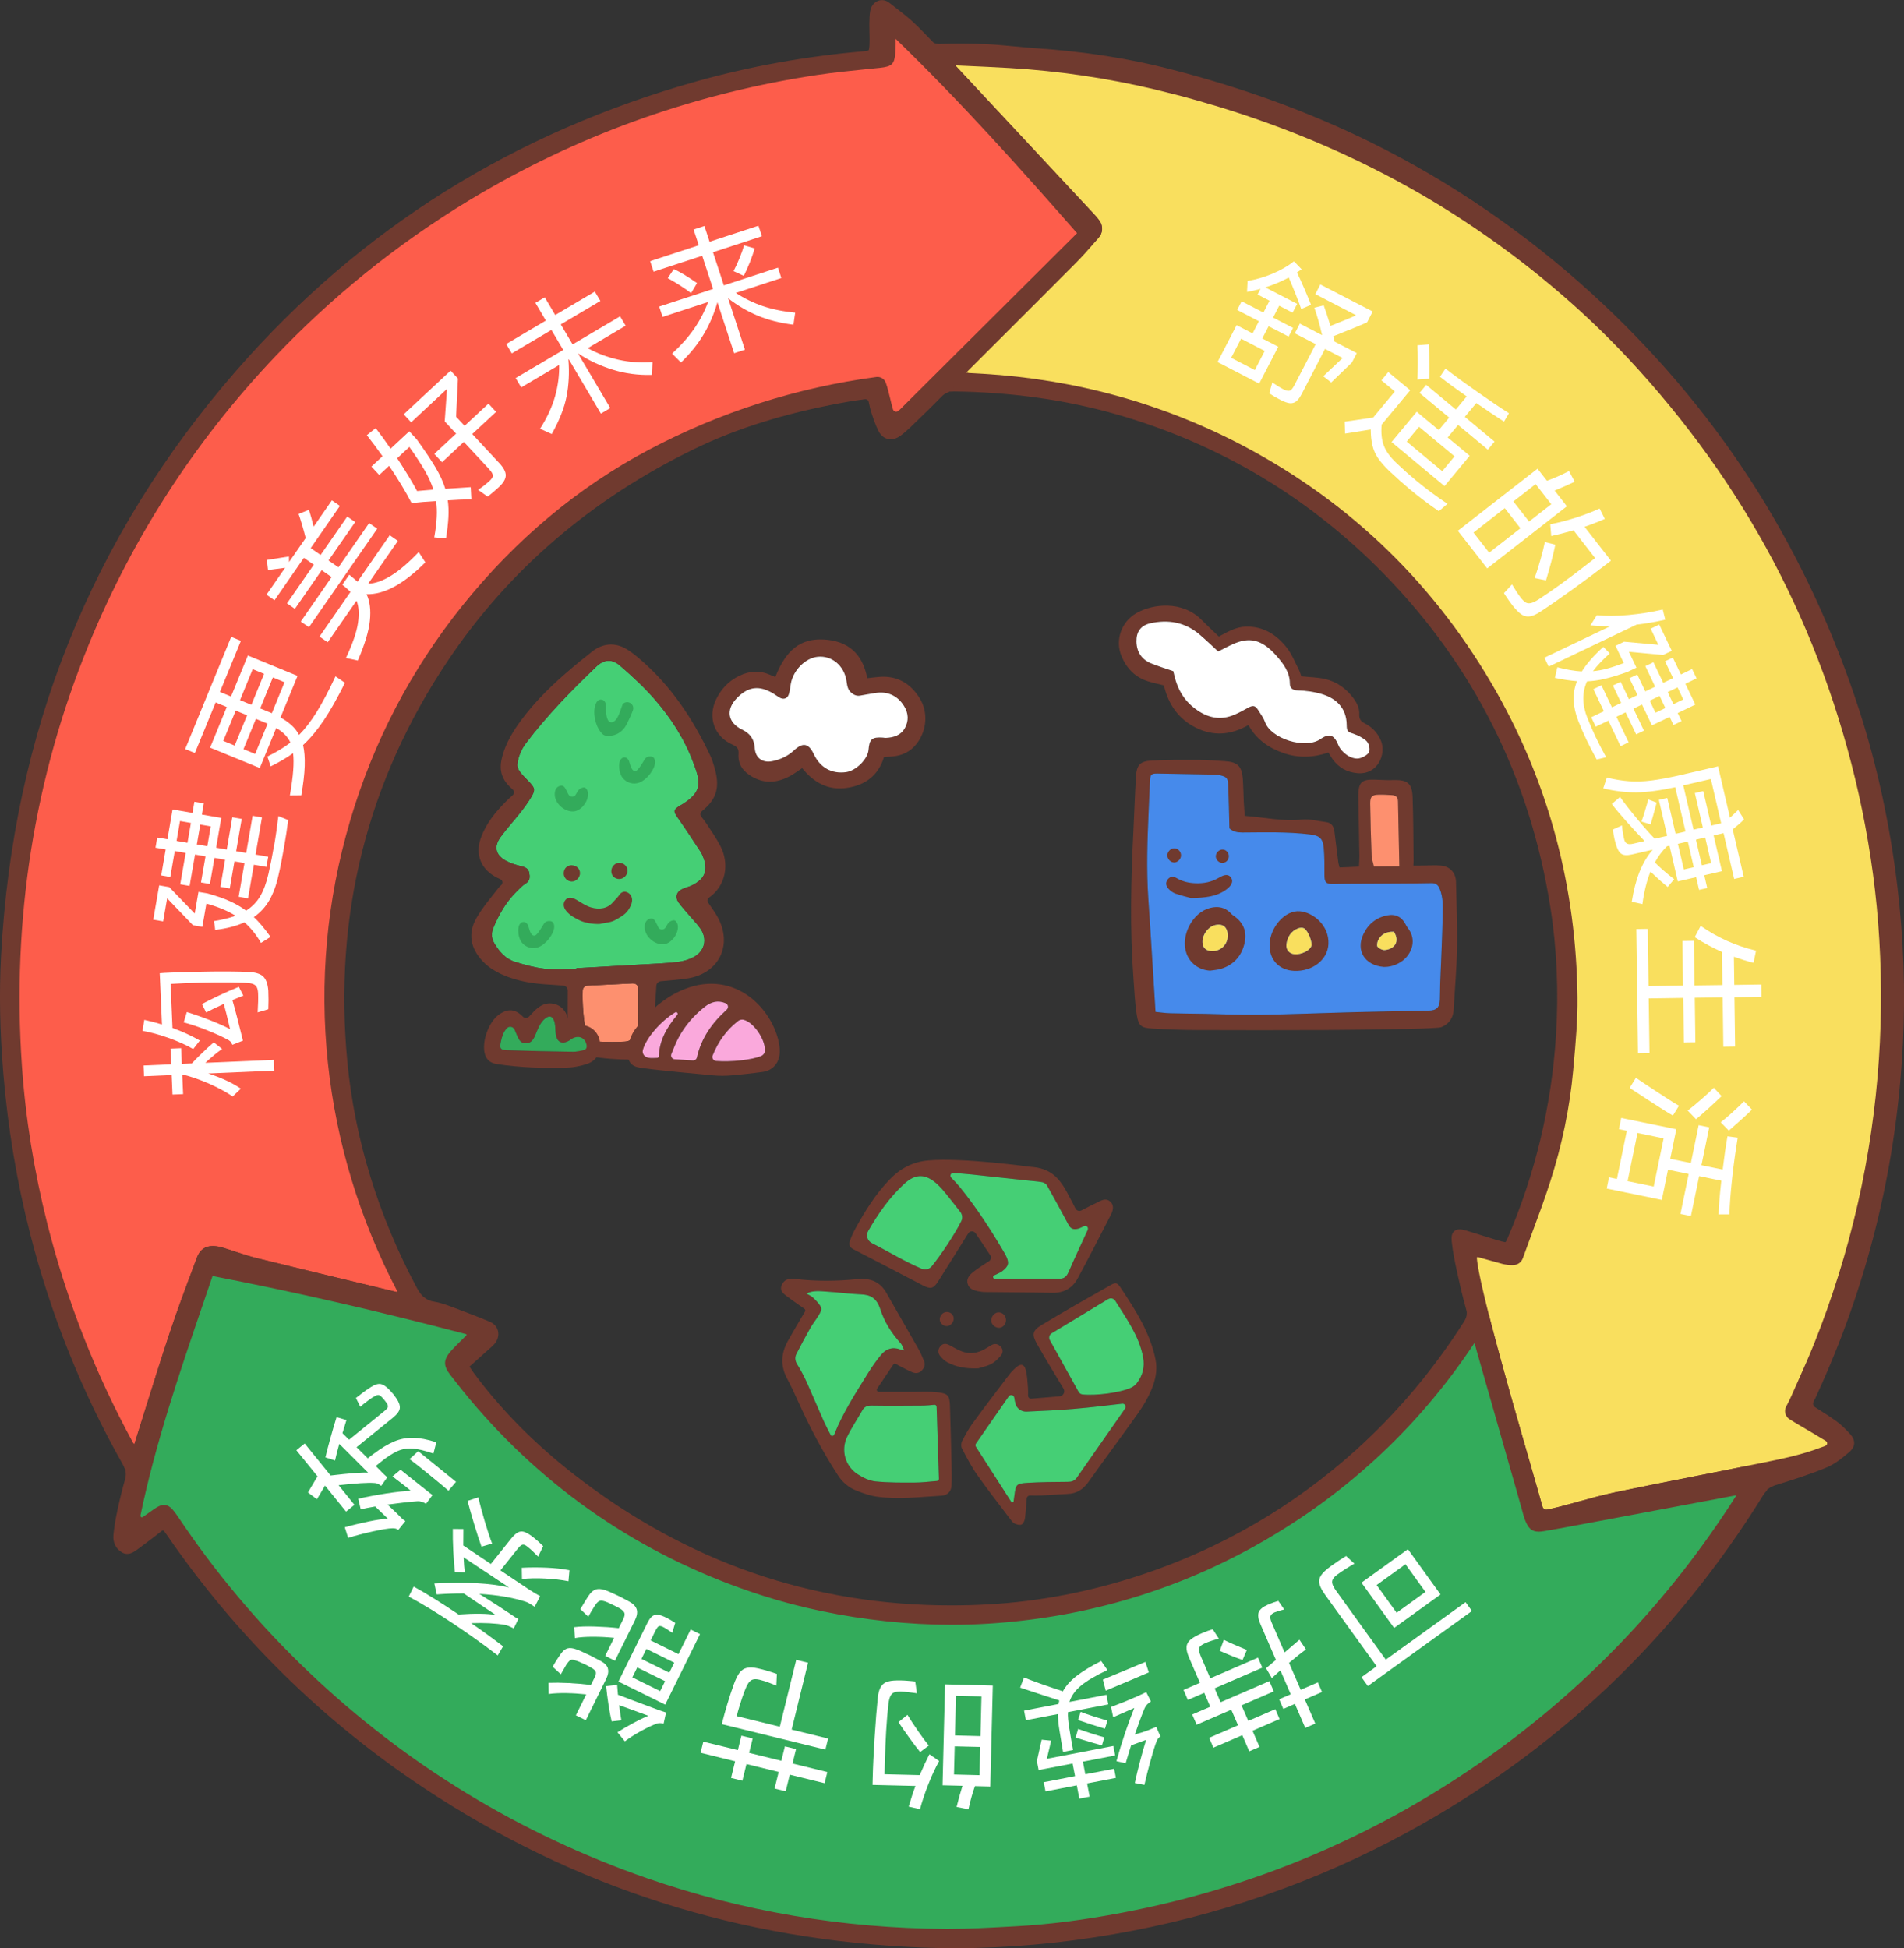
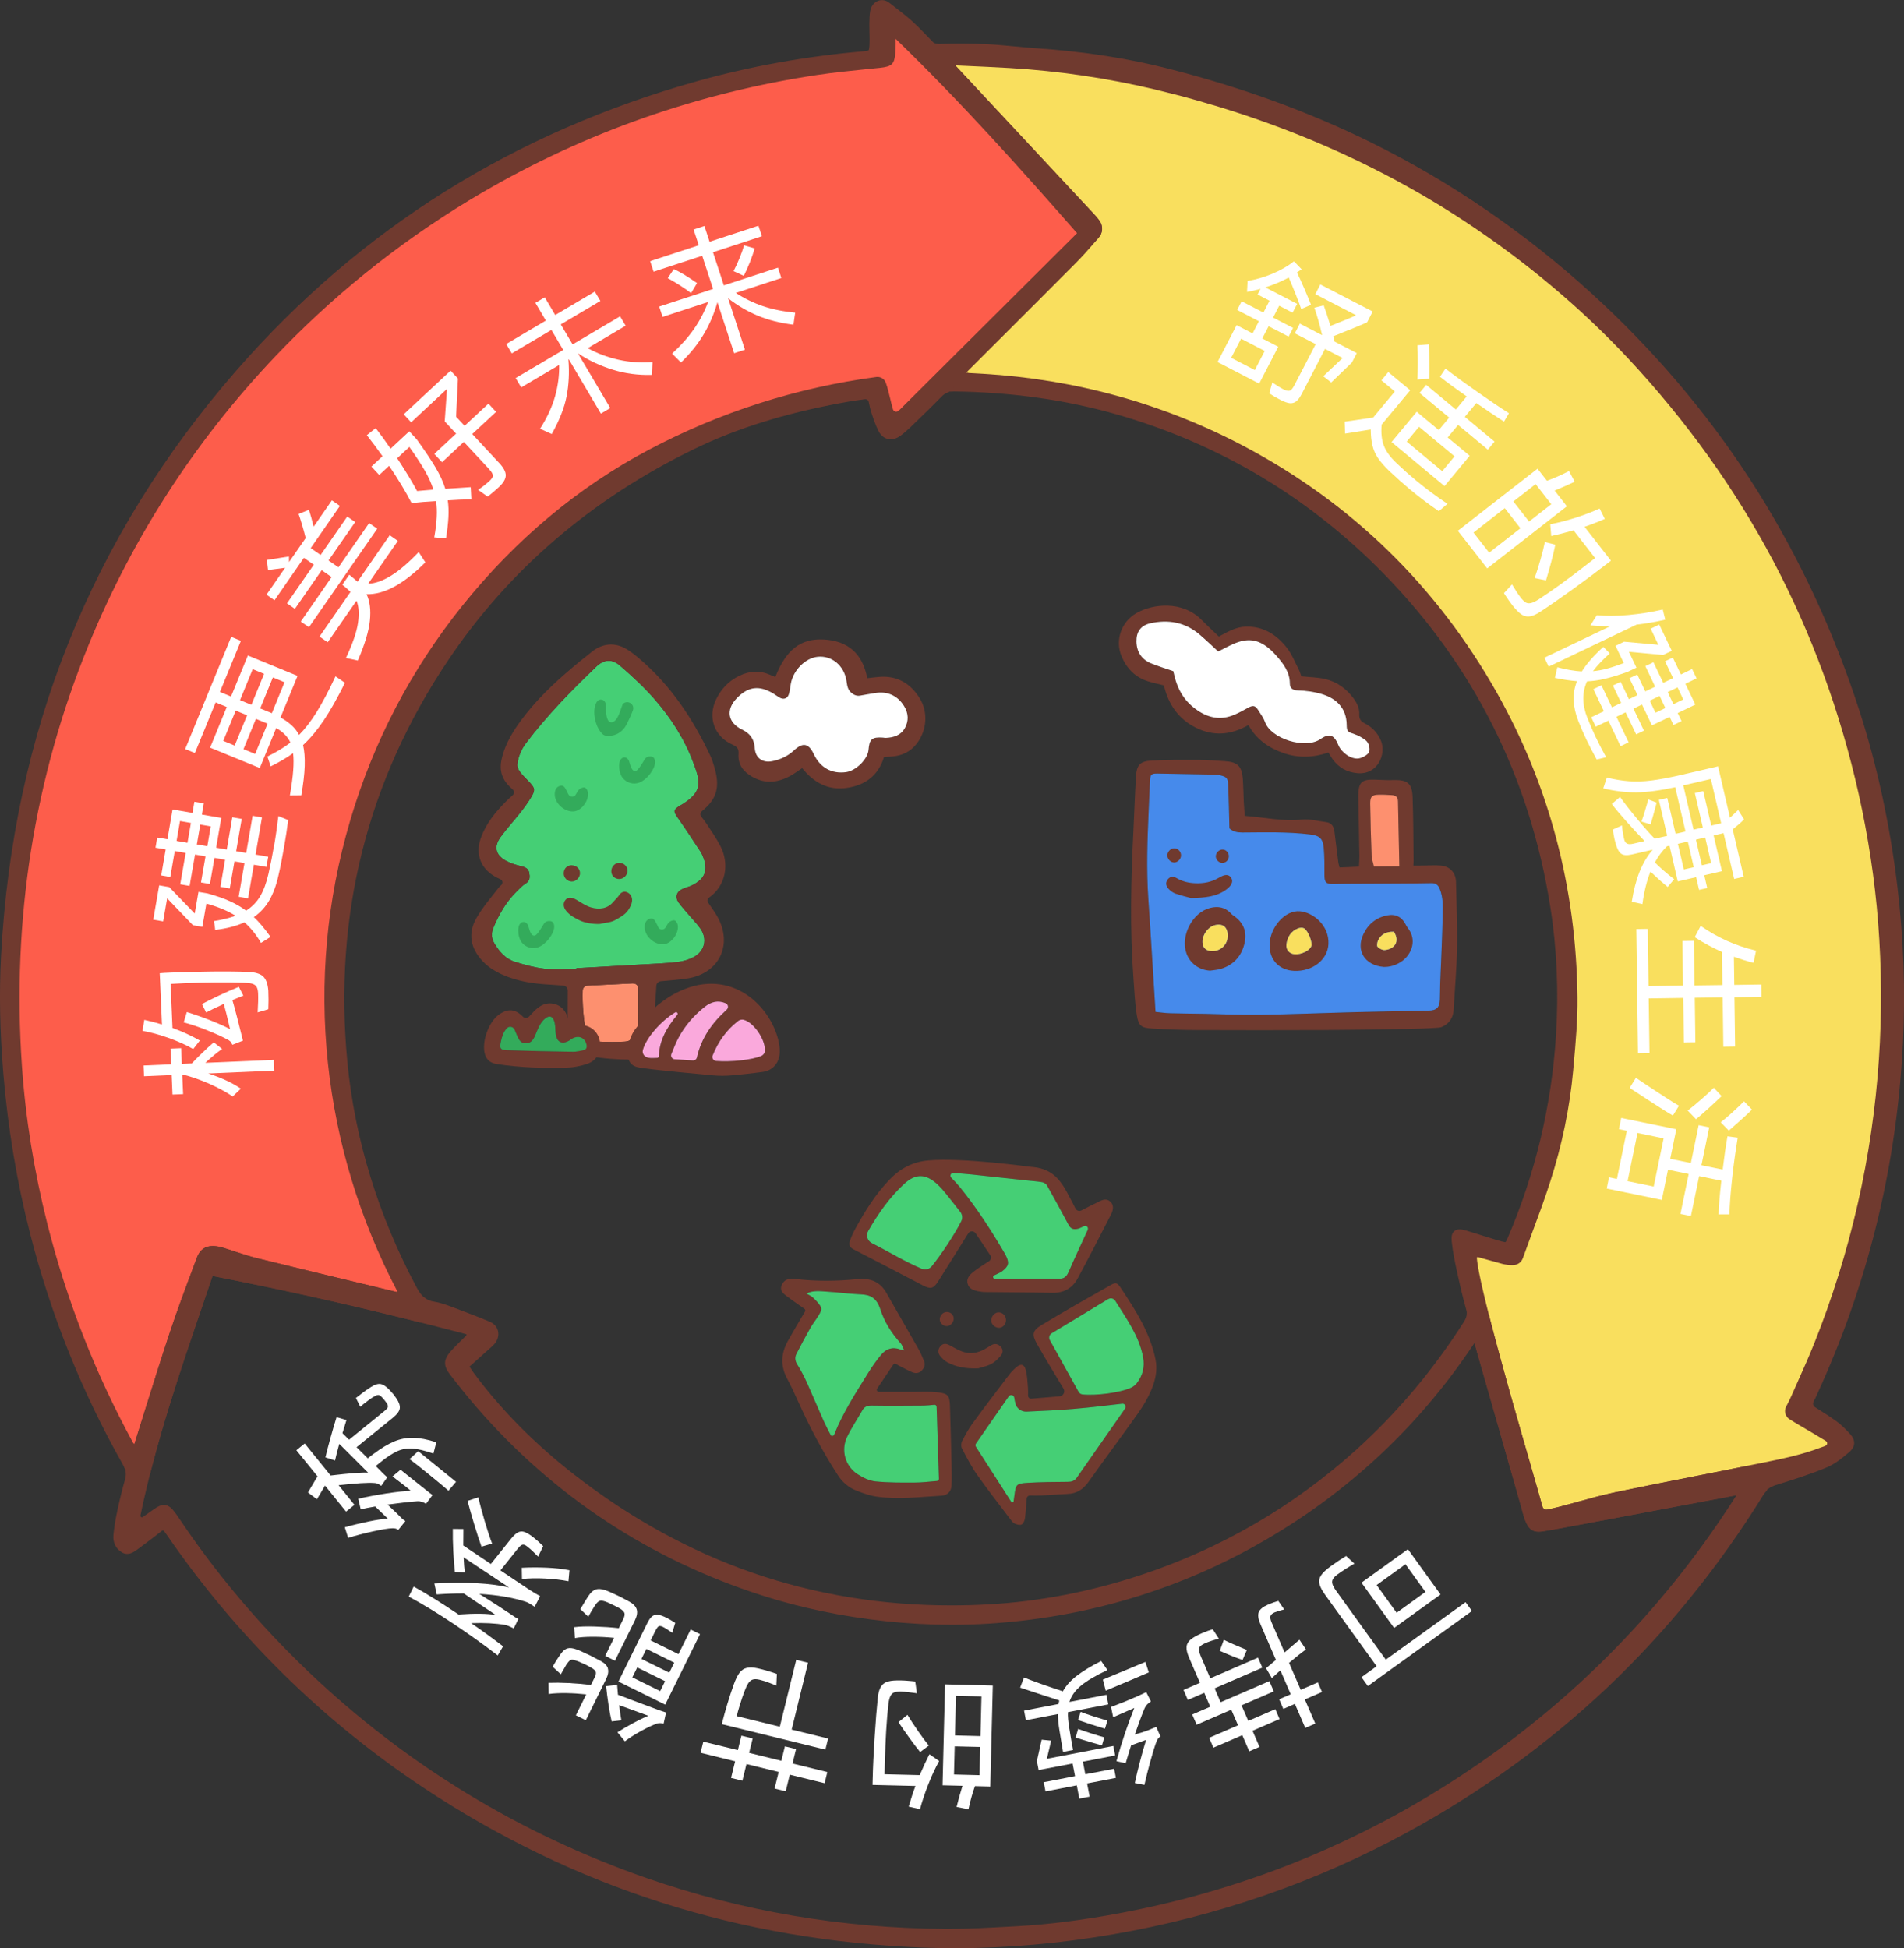
<svg xmlns="http://www.w3.org/2000/svg" id="_图层_1" data-name="图层 1" viewBox="0 0 349.37 357.52">
  <rect x="0" y="0" width="349.37" height="357.52" fill="#333333" stroke="none" />
  <defs>
    <style>
      .cls-1 {
        fill: #468aeb;
      }

      .cls-1, .cls-2, .cls-3, .cls-4, .cls-5, .cls-6, .cls-7, .cls-8, .cls-9 {
        stroke-width: 0px;
      }

      .cls-2 {
        fill: #45cf75;
      }

      .cls-3 {
        fill: #33ab5b;
      }

      .cls-4 {
        fill: #faa9dc;
      }

      .cls-5 {
        fill: #f9df5e;
      }

      .cls-6 {
        fill: #fd5d4b;
      }

      .cls-7 {
        fill: #fd906f;
      }

      .cls-8 {
        fill: #703a2f;
      }

      .cls-9 {
        fill: #fff;
      }
    </style>
  </defs>
  <g>
    <g>
      <path class="cls-5" d="M329.15,256.37c-.29.66-.62,1.3-.97,1.99-.29.58-.1,1.28.45,1.63.43.27.82.51,1.22.75,1.6.95,3.22,1.87,4.8,2.85.5.31,1.2.55,1.12,1.34-.09.85-.86.93-1.47,1.16-4.12,1.59-8.45,2.35-12.75,3.22-8.31,1.69-16.65,3.25-24.96,5-3.5.74-6.94,1.8-10.41,2.69-.7.18-1.4.33-2.1.49-.68.15-1.35-.26-1.54-.93-2.14-7.7-11.62-39.37-12.05-45.69-.03-.45.4-.8.83-.67,1.47.42,2.94.84,4.43,1.23.55.14,1.13.21,1.7.23.72.01,1.27-.26,1.55-1.02,1.66-4.63,3.47-9.22,4.98-13.9,2.13-6.61,3.57-13.4,4.2-20.33.41-4.47.84-8.96.8-13.44-.21-19.73-4.98-38.31-14.69-55.55-10.99-19.51-26.35-34.57-46.15-45.06-14.97-7.93-30.95-12.28-47.86-13.28-.93-.05-1.85-.11-2.89-.17-.48-.03-.71-.6-.39-.95.12-.13.23-.25.35-.37,6.59-6.59,13.2-13.17,19.78-19.78,1.45-1.46,2.79-3.02,4.14-4.57.57-.65.64-1.61.16-2.34-.34-.52-.77-.98-1.19-1.44-8.18-8.78-16.37-17.55-24.56-26.33-.21-.23-.42-.45-.65-.7-.34-.37-.07-.98.42-.96,0,0,0,0,0,0,3.29.15,6.59.29,9.88.48,8.99.53,17.87,1.84,26.64,3.93,20.5,4.89,39.72,12.79,57.34,24.45,10.94,7.24,20.95,15.56,29.9,25.15,21.32,22.86,35.5,49.52,42.33,80.05,1.75,7.8,2.95,15.69,3.58,23.66.66,8.4.7,16.8.14,25.21-1.22,18.09-5.2,35.53-11.93,52.35-1.29,3.24-2.77,6.41-4.19,9.6Z" />
      <path class="cls-8" d="M332.97,256.87c.46-1.03.92-2.04,1.38-3.06,8.74-19.61,13.73-40.57,14.82-62.32.48-9.54.13-19.25-1.02-28.85-1.37-11.38-3.75-22.33-7.07-32.55-4.65-14.3-10.92-27.75-18.61-40-7.76-12.35-17.2-23.8-28.06-34.05-12.1-11.42-25.54-20.99-39.95-28.44-12.2-6.31-25.26-11.2-39.91-14.96-7.58-1.94-15.62-3.19-24.56-3.8-1.28-.09-2.58-.21-3.84-.33-1.69-.16-3.44-.33-5.17-.41-1.5-.07-3.06-.11-4.64-.11-1.29,0-2.63.02-3.99.07-.05,0-.1,0-.14,0-.27,0-.46-.03-.62-.1l-.18-.07-.18.06c-.4.14-.82.27-1.24.39l-.37.1v.38c0,1.07-.06,2.05-.2,3l-.04.25.18.18c9.75,9.81,18.97,20.14,27.48,29.83.33.37.31.94-.04,1.29l-25.79,25.68.3.56c.37.69.75,1.39,1.11,2.1l.16.32.72-.11c.22-.03.44-.05.65-.05.09,0,.18,0,.26,0h.05s.05,0,.05,0c.17-.02.32-.03.46-.03h.04c10.56.12,20.66,1.55,30.01,4.24,18.79,5.41,35.26,15.25,48.95,29.27,16.53,16.92,26.8,37.51,30.52,61.21,1.19,7.55,1.53,15.45,1.02,23.48-.82,12.89-3.82,25.44-8.93,37.3-.07.16-.16.33-.27.53-.03.05-.08.08-.14.08-.01,0-.02,0-.03,0l-.08-.02c-.41-.09-.79-.17-1.17-.29-.86-.26-1.71-.53-2.57-.8-1.09-.34-2.21-.7-3.32-1.03-.47-.14-.85-.21-1.17-.21-.47,0-.83.14-1.09.43-.34.37-.45.95-.36,1.81.19,1.86.57,3.68.97,5.54.41,1.89.97,4.38,1.66,6.84.11.37,1.55,6.21,1.55,6.21,0,0,0,0,0,0,.17.63.33,1.21.49,1.78,1.24,4.35,6.25,21.89,7.51,26.31.18.63.35,1.26.53,1.9.16.59.33,1.18.49,1.77.09.33.2.63.32.91.53,1.26,1.1,1.98,2.44,1.98.28,0,.6-.03,1-.1,1.85-.31,3.73-.66,5.54-1l.39-.07c8.99-1.69,17.97-3.38,26.96-5.07l1.9-.36c.16-.03.32-.06.49-.1l-.07.16,1.09-.34c1.63-.51,3.34-.76,4.65-.93l.13-.02.11-.08c.38-.28.82-.5,1.36-.66,3.32-1.03,6.3-1.98,9.25-3.2,1.58-.66,2.96-1.79,4.23-2.89.54-.46.82-.98.85-1.53.03-.6-.24-1.21-.82-1.82-.7-.75-1.53-1.61-2.49-2.3-1.07-.77-2.16-1.46-3.32-2.19l-.56-.36c-.31-.2-.43-.6-.28-.94l.2-.44ZM335.27,264.87c-.04.35-.24.45-.8.63-.12.04-.23.08-.34.12-3.57,1.37-7.39,2.14-11.08,2.88-.53.11-1.06.21-1.59.32-3.49.71-7.05,1.41-10.49,2.09-4.75.93-9.66,1.9-14.48,2.91-2.33.49-4.65,1.13-6.9,1.75-1.16.32-2.35.65-3.53.95-.68.18-1.37.33-2.09.48-.06.01-.11.02-.17.02-.36,0-.68-.24-.78-.59-.42-1.52-1.12-3.92-1.99-6.97-3.39-11.74-9.69-33.6-10.04-38.62,0-.04.01-.08.04-.11.03-.03.07-.05.11-.05.01,0,.03,0,.04,0l.66.19c1.23.35,2.51.71,3.78,1.05.56.15,1.17.23,1.82.24h.06c.97,0,1.65-.47,1.96-1.35.56-1.55,1.14-3.13,1.7-4.65,1.12-3.02,2.28-6.14,3.28-9.26,2.18-6.77,3.6-13.64,4.22-20.43l.07-.81c.38-4.15.77-8.45.72-12.68-.22-20.03-5.18-38.8-14.75-55.79-11.03-19.58-26.62-34.81-46.35-45.26-14.8-7.84-30.97-12.33-48.06-13.34-.86-.05-1.72-.1-2.68-.15h-.22s-.04-.01-.06-.06c-.02-.04,0-.06.01-.07.12-.13.22-.24.34-.35,2-2,4.01-4,6.01-6,4.52-4.51,9.19-9.17,13.77-13.78,1.24-1.25,2.42-2.59,3.55-3.9l.61-.69c.72-.82.8-2.03.21-2.94-.37-.56-.83-1.06-1.24-1.5-6.32-6.77-12.63-13.54-18.95-20.32l-5.61-6.01c-.21-.23-.42-.45-.65-.7-.02-.02-.03-.05-.01-.08.01-.03.03-.03.05-.03,0,0,1.81.08,1.81.08,2.65.12,5.38.24,8.07.4,8.94.53,17.87,1.85,26.55,3.91,21.1,5.03,40.34,13.24,57.18,24.39,11.13,7.37,21.16,15.81,29.81,25.08,10.6,11.37,19.53,23.83,26.52,37.04,7.02,13.27,12.3,27.66,15.69,42.78,1.75,7.84,2.96,15.78,3.57,23.59.65,8.32.7,16.78.14,25.14-1.2,17.91-5.21,35.47-11.9,52.2-.97,2.42-2.06,4.85-3.11,7.2-.36.79-.71,1.59-1.06,2.38-.29.65-.61,1.29-.96,1.96-.41.81-.14,1.79.63,2.28.43.27.83.52,1.23.76.57.34,1.13.67,1.7,1,1.02.6,2.07,1.21,3.09,1.84.08.05.17.1.26.15.51.29.66.42.63.71Z" />
    </g>
    <g>
      <path class="cls-9" d="M234.72,56.11l-1.12,2.17,3.67,1.9-.82,1.59-3.67-1.9-1.16,2.24,2.93,1.52-3.5,6.77-7.64-3.96,3.5-6.77,2.93,1.52,1.16-2.24-3.99-2.07.82-1.59,4,2.07,1.12-2.17-2.19-1.14.54-1.04c-.82.22-1.64.41-2.48.56l.11-2.02c1.55-.25,3.09-.7,4.6-1.34,1.51-.64,2.81-1.39,3.9-2.25l1.41,1.46-.86.58c.41.84.87,1.84,1.38,3.03s.91,2.15,1.2,2.91l-1.8.77c-.24-.71-.58-1.63-1.04-2.78-.45-1.14-.87-2.14-1.24-3-1.38.73-2.81,1.34-4.3,1.81l5.84,3.02-.84,1.62-2.45-1.27ZM225.91,65.66l4.34,2.25,1.82-3.51-4.34-2.25-1.82,3.51ZM248.96,64.8l-.9,1.73-3.79,3.66-1.46-1.14,3.55-3.35-3.23-1.67-4.24,8.2c-.35.68-.7,1.15-1.04,1.42-.34.27-.74.38-1.18.34s-1.01-.25-1.71-.6c-.82-.42-1.5-.83-2.06-1.21l.56-1.99c.73.51,1.37.91,1.93,1.2.55.29.97.39,1.25.31s.56-.41.86-.98l3.92-7.57-3.83-1.98.92-1.78,4.09,2.12c-.45-1.95-.93-3.63-1.43-5.04l1.72-.43c.29.76.7,2.01,1.24,3.77.83-.33,1.72-.69,2.66-1.07s1.62-.68,2.04-.89l-7.48-3.87.92-1.78,9.61,4.97-1.03,1.99c-.73.32-1.69.73-2.87,1.21-1.18.48-2.29.93-3.34,1.34.1.33.19.65.25.98l4.11,2.13Z" />
      <path class="cls-9" d="M259.73,88.09c1.87,1.55,3.82,3.01,5.87,4.37l-1.59,1.35c-1.83-1.25-3.59-2.58-5.3-4-1.09-.91-2.37-2.05-3.84-3.43-.86-.83-1.54-1.61-2.02-2.32-.48-.72-.83-1.49-1.02-2.31-.2-.82-.3-1.79-.31-2.93l-4.71.75-.07-2.19,5.23-.76,3.97-4.78-2.46-2.04,1.26-1.52,4.02,3.34-5.24,6.3c-.13,1.54,0,2.83.41,3.88.4,1.05,1.2,2.13,2.39,3.25,1.09,1.04,2.23,2.06,3.42,3.04ZM264,78.93l1.91-2.3-5.44-4.52,1.23-1.48,5.44,4.52,1.99-2.4c-1.87-1.31-3.51-2.51-4.91-3.61l1.01-1.5c1.63,1.27,3.6,2.71,5.91,4.32,2.31,1.62,4.22,2.91,5.74,3.87l-.91,1.54c-1.58-1.02-3.28-2.16-5.08-3.41l-2.11,2.54,5.46,4.54-1.23,1.48-5.46-4.54-1.91,2.3,4.04,3.36-4.62,5.56-9.72-8.08,4.62-5.56,4.04,3.36ZM258.12,81.04l6.52,5.42,2.26-2.72-6.52-5.42-2.26,2.72ZM260.08,69.65c.05-.79.08-1.85.08-3.18,0-1.33-.03-2.37-.08-3.11l2.09-.16c.06.75.1,1.78.12,3.09s.02,2.39-.02,3.21l-2.18.15Z" />
      <path class="cls-9" d="M288.94,88.4c-1.05.51-2.28,1.05-3.68,1.62l2.25,2.89-14.62,11.4-5.39-6.91,14.62-11.39,1.73,2.21c1.23-.43,2.58-1.02,4.05-1.78l1.04,1.96ZM276.11,93.25l-5.74,4.48,2.88,3.69,5.74-4.48-2.88-3.69ZM295.59,102.89l-.86.67c-1.72,1.34-3.77,2.87-6.15,4.58s-4.36,3.09-5.95,4.12c-.71.47-1.33.75-1.84.84-.51.09-.98.01-1.42-.23s-.9-.66-1.41-1.26c-.13-.14-.31-.35-.53-.64-.18-.23-.38-.5-.59-.81-.22-.31-.38-.54-.49-.72l-.39-.59,1.48-1.61c.64,1.08,1.18,1.89,1.61,2.44.33.42.63.71.89.87.26.16.57.2.93.13.35-.07.82-.28,1.39-.64,2.48-1.61,5.44-3.74,8.85-6.4l1.58-1.23-3.96-5.09c-1.52.44-2.89.79-4.09,1.05l-.18-2.17c1.44-.27,2.97-.66,4.6-1.18,1.63-.52,3.11-1.09,4.46-1.7l.95,1.9c-1.33.58-2.57,1.06-3.72,1.45l4.84,6.21ZM277.69,92.02l2.88,3.69,4.08-3.18-2.88-3.69-4.08,3.18ZM281.6,106.08c.34-.97.7-2.11,1.07-3.41.37-1.3.64-2.37.8-3.2l1.92.48c-.17.86-.42,1.91-.75,3.18-.34,1.26-.66,2.39-.96,3.37l-2.08-.42Z" />
      <path class="cls-9" d="M305.56,113.72c-1.75.4-3.51.7-5.27.91l-16.12,7.7-.78-1.64,12.06-5.76c-1.26,0-2.47-.05-3.62-.17l1.18-1.86c1.66.17,3.58.15,5.76-.04,2.18-.2,4.29-.53,6.33-1.01l.47,1.88ZM292.73,135.12c.55,1.16,1.21,2.44,1.98,3.84l-1.73.42c-.75-1.37-1.4-2.63-1.94-3.77-.46-.95-.93-2.05-1.43-3.29-.52-1.33-.8-2.59-.86-3.78-.05-1.2.15-2.37.62-3.54-1.22-.09-2.57-.29-4.06-.6l.45-1.95c1.63.43,3.12.69,4.49.77.89-1.43,2.21-2.93,3.95-4.51l1.18,1.2c-1.31,1.16-2.34,2.25-3.08,3.26.83-.07,1.69-.23,2.58-.47.89-.24,1.92-.58,3.07-1.02l-1.51-3.17,1.57-.75,6.29.57-1.41-2.96,1.57-.75,2.3,4.81-1.6.76-6.27-.58,1.39,2.91-1.64.78c-1.66.58-3.05,1.01-4.17,1.27-1.12.27-2.21.42-3.26.46-.93,2.04-.91,4.27.05,6.69.5,1.26,1,2.39,1.47,3.39ZM292.8,133.33l-.82-1.71,2.32-1.11-1.93-4.04,1.48-.71,1.93,4.04,1.69-.81-1.52-3.19,1.43-.68,1.52,3.19,1.57-.75-1.48-3.1,1.43-.68,1.48,3.1,1.81-.86-1.8-3.78,1.48-.71,1.8,3.78,1.81-.86-1.48-3.1,1.43-.68,1.48,3.1,2.06-.99.82,1.71-2.06.99,1.83,3.82-3.24,1.55.71,1.48-1.48.71-.71-1.48-3.24,1.55-1.83-3.82-1.57.75,1.93,4.04-1.43.68-1.93-4.04-1.69.81,2.24,4.69-1.48.71-2.24-4.69-2.32,1.11ZM305.58,129.93l-1.05-2.21-1.81.86,1.05,2.21,1.81-.86ZM308.87,128.36l-1.05-2.21-1.81.86,1.05,2.21,1.81-.86Z" />
      <path class="cls-9" d="M301.36,165.91l-1.94-.43c.33-2.1.8-3.93,1.42-5.48.62-1.55,1.42-2.91,2.42-4.08l-3.8.88c-.91.21-1.58.17-1.99-.14-.42-.3-.75-.92-1.01-1.86-.07-.22-.14-.5-.22-.85-.11-.49-.21-1.06-.29-1.72l1.67-.76c.06.8.2,1.66.41,2.57.09.39.27.65.53.77.26.13.64.13,1.15.01l2.05-.48c-1.03-1.08-2.13-2.26-3.28-3.55s-2.06-2.37-2.73-3.25l1.52-1.29c.82,1.16,1.9,2.54,3.23,4.14s2.38,2.77,3.14,3.52l2.28-.53-1.53-6.59,1.54-.36,1.53,6.58,1.82-.42-1.89-8.13c-2.76.6-5.12.92-7.08.94-1.96.02-4.01-.22-6.13-.73l.66-1.97c1.49.35,2.85.57,4.1.66,1.25.09,2.6.05,4.05-.13,1.45-.18,3.23-.51,5.32-.99l6.94-1.61,2.19,9.42c.21-.17.71-.64,1.49-1.41l1.09,1.72c-.43.46-1.12,1.07-2.08,1.84l2.02,8.69-1.75.41-1.95-8.41-1.82.42,1.52,6.56-3.24.75.54,2.33-1.49.35-.54-2.33-3.37.78-1.52-6.56-.46.11c-.9.88-1.64,1.87-2.22,2.97.93.94,2.11,1.97,3.54,3.07l-1.19,1.42c-.8-.63-1.86-1.57-3.16-2.82-.67,1.65-1.16,3.63-1.48,5.95ZM303.98,147.29c-.41,1.55-.77,2.88-1.1,3.99l-1.69-.51c.29-.74.71-2.1,1.27-4.06l1.52.58ZM310.79,159.14l-1.09-4.71-1.82.42,1.09,4.71,1.82-.42ZM313.94,142.95l-5.07,1.17,1.89,8.13,1.7-.39-1.47-6.33,1.54-.36,1.47,6.33,1.82-.42-1.89-8.13ZM312.28,158.79l1.7-.39-1.09-4.71-1.7.39,1.09,4.71Z" />
      <path class="cls-9" d="M302.53,183.22l.14,10.04-2.11.03-.31-22.8,2.11-.03.14,10.5,6.32-.09-.11-8.19,2.11-.03.11,8.19,5.12-.07-.08-6.08c-1.67-.74-3.34-1.64-5-2.71l1.09-2.07c1.58,1.09,3.17,2,4.8,2.73,1.62.73,3.41,1.34,5.36,1.81l-.46,2.24c-1.2-.31-2.4-.69-3.6-1.12l.07,5.17,4.97-.07.03,2.26-4.97.07.12,9.05-2.16.03-.12-9.05-5.12.07.11,8.16-2.11.03-.11-8.16-6.32.09Z" />
      <path class="cls-9" d="M308.35,222.77l1.51-7.33-3.79-.78-1.14,5.53-10.11-2.08.42-2.06,1.45.3,1.82-8.84-1.45-.3.42-2.06,10.11,2.08-1.12,5.42,3.79.78,1.43-6.95,1.94.4-1.43,6.95,3.9.8c.27-2.25.56-4.28.88-6.11l1.88.25c-.39,2.34-.74,4.85-1.03,7.51-.29,2.67-.45,4.85-.49,6.56h-1.99c.05-1.61.21-3.67.5-6.17l-4.07-.84-1.51,7.33-1.94-.4ZM300.47,207.91l-1.82,8.84,4.79.99,1.82-8.84-4.79-.99ZM300.19,197.79c.66.47,2.01,1.37,4.04,2.7,2.03,1.33,3.31,2.14,3.85,2.42l-1.12,1.81c-.53-.29-1.82-1.1-3.88-2.43-2.06-1.34-3.41-2.22-4.05-2.65l1.15-1.86ZM309.68,203.8c.8-.61,1.67-1.34,2.62-2.17.95-.83,1.67-1.5,2.17-2.02l1.43,1.54c-.6.58-1.36,1.29-2.28,2.13-.92.84-1.73,1.54-2.41,2.11l-1.53-1.59ZM321.47,203.63c-.95.94-2.37,2.22-4.24,3.85l-1.49-1.53c.57-.43,1.28-1.04,2.14-1.82.86-.78,1.57-1.46,2.13-2.03l1.46,1.52Z" />
    </g>
  </g>
  <g>
    <g>
      <path class="cls-6" d="M36.55,231.02c-1.72,4.61-3.47,9.22-5.02,13.88-2.23,6.71-4.29,13.48-6.42,20.22,0,0,0,0,0,0-.14.45-.76.52-1.01.12-.06-.1-.12-.21-.18-.31-6.96-12.74-12.2-26.15-15.75-40.23-2.42-9.57-4.01-19.28-4.69-29.13-1.85-26.72,2.1-52.55,12.25-77.37,8.43-20.6,20.42-38.88,35.97-54.82,10.89-11.16,23.06-20.66,36.52-28.51,19.14-11.17,39.7-18.34,61.6-21.63,3.83-.58,7.69-.92,11.54-1.32,1.97-.21,2.25-.43,2.41-2.44.05-.57.04-1.15.05-1.72,0-.25,0-.51,0-.8,0-.39.47-.6.76-.32,11.96,11.56,22.84,23.74,33.71,36.13-10.97,10.92-21.95,21.86-33.09,32.95-.6.6-1.61.33-1.85-.48-.48-1.63-.74-3.25-1.31-4.84-.18-.5-.67-.81-1.19-.74-14.66,1.96-28.51,6.39-41.54,13.27-13.36,7.07-24.65,16.73-34.1,28.51-9.42,11.74-16.26,24.85-20.51,39.3-4.26,14.49-5.65,29.25-4.06,44.27,1.55,14.63,5.76,28.45,12.64,41.65.25.47-.17,1.03-.68.91,0,0,0,0,0,0-8.55-2.06-17.1-4.1-25.63-6.21-2.13-.53-4.19-1.3-6.29-1.93-.31-.09-.62-.17-.94-.22-1.61-.24-2.6.23-3.19,1.8Z" />
      <path class="cls-8" d="M201.84,40.63c-.37-.56-.83-1.06-1.24-1.5-6.28-6.74-12.57-13.48-18.86-20.22l-5.7-6.11c-.24-.26-.49-.53-.76-.82l.87-.11-.91-.73c-1.09-.88-2.05-1.86-3.06-2.89l-.17-.17-.16-.03c-.28-.04-.49-.16-.72-.4l-.59-.61c-1.05-1.09-2.14-2.22-3.29-3.26-.84-.75-1.74-1.45-2.6-2.12-.47-.37-.96-.74-1.43-1.12-.42-.34-.9-.52-1.39-.52-1.03,0-1.93.81-2.14,1.92-.15.8-.16,1.62-.17,2.41v.37c0,.48,0,.96.02,1.43.02.73.04,1.42,0,2.12-.02.3-.06.86-.18.97-.11.1-.61.14-1.01.18-10.41.9-20.64,2.74-30.4,5.47-16.7,4.67-32.26,11.47-46.25,20.23-14.11,8.83-27,19.88-38.3,32.84-13.28,15.22-23.65,32.02-30.82,49.95C5.45,135.63,1.29,154.94.2,175.29c-.37,6.87-.23,13.97.41,21.71.83,9.98,2.48,19.85,4.9,29.33,3.78,14.86,9.5,29.1,16.98,42.33.14.26.26.49.34.72l.03.08.06.07c.13.15.23.29.32.43.15.24.29.49.44.73l.55.92.4-.17c.94-.39,1.8-.7,2.65-.95l.27-.08.07-.28c2.69-10.54,6.26-20.98,9.71-31.08.56-1.63,1.12-3.27,1.67-4.9,12.43,2.42,24.77,5.17,37.71,8.42l.39.1.18-.35c.45-.87.93-1.72,1.44-2.51l.18-.28-.19-.27c-.23-.33-.41-.61-.58-.88l-.05-.09-.08-.06c-.55-.4-1.02-.99-1.49-1.86-7.11-13.31-11.4-27.27-12.77-41.49-2.57-26.78,3.63-51.57,18.46-73.67,11.11-16.57,26.31-29.63,45.18-38.81,7.79-3.79,16.65-6.56,27.11-8.48,1.02-.19,1.86-.33,2.67-.45.52-.08,1.04-.15,1.57-.21.03,0,.05,0,.08,0,.29,0,.53.2.59.48.14.66.26,1.26.45,1.85.44,1.4.84,2.45,1.29,3.4.49,1.03,1.32,1.63,2.29,1.63.59,0,1.2-.22,1.78-.64.61-.45,1.23-.98,1.9-1.63l.64-.62c1.65-1.59,3.36-3.24,4.99-4.92.39-.4.77-.66,1.21-.8l.14-.05.09-.12c.14-.18.31-.34.48-.48l.04-.03.03-.04c.5-.58,1.06-1.14,1.61-1.68l.22-.22s.08-.07.12-.11l1.02-.85-.45-.03c.16-.17.29-.32.44-.46,2-2,4.01-4.01,6.02-6.01,4.52-4.51,9.19-9.17,13.76-13.77,1.24-1.25,2.42-2.59,3.55-3.9l.61-.69c.72-.82.8-2.03.21-2.94ZM164.86,75.37c-.15.15-.31.18-.42.18-.23,0-.5-.14-.59-.44-.19-.66-.36-1.33-.51-1.98-.23-.95-.46-1.93-.8-2.88-.23-.65-.84-1.08-1.52-1.08-.07,0-.14,0-.21.01-14.67,1.96-28.7,6.45-41.71,13.33-13,6.87-24.52,16.51-34.26,28.64-9.41,11.73-16.34,25-20.6,39.47-4.29,14.58-5.66,29.54-4.07,44.47,1.55,14.58,5.82,28.65,12.7,41.82.03.06.01.1,0,.13,0,.01-.04.06-.09.06,0,0-.02,0-.04,0l-4.85-1.17c-6.82-1.64-13.86-3.33-20.78-5.04-1.32-.33-2.65-.76-3.94-1.19-.76-.25-1.55-.51-2.33-.74-.37-.11-.7-.19-1.01-.23-.29-.04-.56-.06-.81-.06-1.42,0-2.38.71-2.92,2.18l-.61,1.64c-1.5,4-3.04,8.14-4.41,12.26-1.55,4.67-3.04,9.45-4.49,14.07-.64,2.05-1.28,4.11-1.93,6.17,0,0-.01.04-.05.04-.03,0-.04-.01-.05-.03-.06-.1-.11-.19-.17-.29-6.88-12.6-12.16-26.09-15.7-40.11-2.43-9.63-4.01-19.4-4.67-29.04-1.85-26.84,2.25-52.8,12.21-77.14,8.36-20.45,20.43-38.84,35.86-54.66,10.79-11.06,23.04-20.63,36.41-28.43,18.88-11.02,39.55-18.28,61.43-21.57,3-.45,6.07-.76,9.05-1.06.82-.08,1.65-.17,2.47-.25,2.25-.24,2.68-.67,2.85-2.89.04-.47.04-.94.05-1.4v-.35c0-.22,0-.44,0-.68,12.11,11.72,23.08,24.03,33.28,35.66l-32.76,32.62Z" />
    </g>
    <g>
      <path class="cls-9" d="M29.31,178.59c.42-.04,1.14-.08,2.18-.12,2.16-.09,4.6-.16,7.29-.19,2.7-.03,4.97,0,6.81.07,1.29.07,2.19.35,2.72.86.52.51.83,1.37.92,2.58.05,1.13.05,2.26,0,3.41l-1.95.58c.09-1.48.12-2.63.08-3.46-.02-.52-.11-.92-.26-1.19-.15-.27-.4-.46-.74-.58s-.84-.18-1.51-.21c-3.2-.12-6.9-.09-11.11.09l-2.44.13.35,8.08c1.8.65,3.47,1.42,5.02,2.31l-1.21,1.56c-1.33-.76-2.83-1.43-4.5-2.03-1.67-.6-3.27-1.03-4.81-1.31l.33-2.02c1.24.28,2.32.56,3.24.85l-.41-9.4ZM40.76,192.49c-.93.65-1.96,1.5-3.09,2.55l12.57-.54.09,1.97-12.13.52c2.41.78,4.41,1.71,6,2.79l-1.5,1.42c-1.25-.83-2.69-1.61-4.32-2.33-1.63-.72-3.23-1.28-4.81-1.68h-.13s.16,3.59.16,3.59l-1.95.08-.15-3.58-5.07.22-.09-1.97,5.07-.22-.12-2.88,1.95-.08.12,2.88,1.84-.08c.46-.51,1.07-1.13,1.83-1.86.76-.74,1.49-1.4,2.19-2.01l1.54,1.21ZM44.66,182.71c-.43.16-1.1.43-2.02.82.45,1.51,1.09,3.99,1.94,7.44l-1.94.76c-.13-.29-.26-.5-.39-.63-.13-.13-.33-.26-.62-.39-.94-.51-2.19-1.08-3.76-1.7-1.56-.62-2.95-1.08-4.16-1.39l.57-1.9c1.21.36,2.61.85,4.19,1.47,1.58.62,2.83,1.17,3.75,1.67-.51-2.2-.9-3.74-1.16-4.63-1.51.69-2.59,1.21-3.24,1.57l-.77-1.55c.85-.45,1.91-.98,3.18-1.58,1.28-.6,2.48-1.13,3.6-1.57l.83,1.63Z" />
      <path class="cls-9" d="M50.25,155.47c.33-1.9.6-3.8.83-5.71l1.8.73c-.19,1.53-.45,3.21-.77,5.04-.35,2.03-.69,3.76-1.03,5.18-.39,1.76-.95,3.26-1.66,4.5-.72,1.24-1.66,2.27-2.84,3.08,1,.95,2.02,2.16,3.06,3.64l-1.75,1.1c-.88-1.52-1.89-2.78-3.04-3.77-1.47.68-3.26,1.14-5.36,1.39l-.22-1.62c1.61-.27,2.93-.59,3.94-.98-1.33-.86-3.11-1.61-5.34-2.24l-.74,4.28-1.72-.3-4.74-4.94-.73,4.23-1.82-.31,1.09-6.3,1.84.32,4.68,4.85.69-3.97,1.69.29c1.54.43,2.87.88,3.98,1.38,1.11.49,2.13,1.08,3.07,1.77,1.09-.69,1.95-1.57,2.58-2.64.63-1.07,1.14-2.44,1.52-4.12.4-1.81.73-3.44.97-4.87ZM49.21,157.22l-.32,1.87-2.31-.4-1.07,6.17-1.72-.3,1.07-6.17-1.84-.32-.86,4.97-1.72-.3.86-4.97-1.95-.34-.83,4.79-1.64-.28.83-4.79-1.92-.33-1,5.76-1.72-.3,1-5.76-2-.35-.82,4.77-1.67-.29.82-4.77-1.87-.32.32-1.87,1.87.32.94-5.46,3.66.63.35-2.05,1.72.3-.35,2.05,3.56.62-.94,5.46,1.95.34,1.02-5.92,1.72.3-1.02,5.92,1.84.32,1.18-6.81,1.72.3-1.18,6.81,2.31.4ZM33.03,150.67l-.63,3.64,2,.35.63-3.64-2-.35ZM36.75,151.32l-.63,3.64,1.92.33.63-3.64-1.92-.33Z" />
      <path class="cls-9" d="M63.31,125.28c-1.4,2.82-2.7,5.12-3.9,6.91-1.2,1.79-2.47,3.31-3.8,4.54.25,1.08.35,2.36.3,3.85-.05,1.49-.26,3.28-.63,5.38l-2.09.02c.31-1.82.52-3.35.61-4.58.09-1.24.09-2.3-.02-3.18-1.2.86-2.57,1.66-4.11,2.42l-.61-1.8c1.75-.88,3.15-1.73,4.23-2.57-.48-1.06-1.35-1.95-2.61-2.67l-3.01,7.34-9.12-3.74,3.06-7.46-2.04-.84-3.81,9.29-1.78-.73,8.44-20.59,1.78.73-3.85,9.38,2.04.84,3.09-7.53,9.12,3.74-3.13,7.63c.79.44,1.47.92,2.04,1.44s1.02,1.11,1.37,1.76c1.08-1.09,2.16-2.49,3.22-4.19s2.22-3.89,3.46-6.56l1.73,1.19ZM45.34,131.26l-2.09-.86-2.28,5.56,2.09.86,2.28-5.56ZM48.46,123.66l-2.09-.86-2.33,5.68,2.09.86,2.33-5.68ZM44.68,137.48l2.14.88,2.28-5.56-.46-.19-1.68-.69-2.28,5.56ZM49.88,130.88l2.33-5.68-2.14-.88-2.33,5.68,1.76.72.38.16Z" />
      <path class="cls-9" d="M67.72,95.98l1.5,1.04-12.53,18.08-1.5-1.04,5.66-8.16-1.82-1.26-4.92,7.09-1.45-1.01,4.92-7.09-1.82-1.26-5.39,7.78-1.47-1.02,3.42-4.94-3.14.42-.21-1.85,4.05-.64.02,1.02,3.05-4.4c-.18-.74-.4-1.55-.66-2.42-.26-.88-.47-1.54-.64-2l1.9-.77c.28.85.56,1.88.86,3.1l3.35-4.83,1.47,1.02-5.36,7.74,1.82,1.26,4.89-7.05,1.45,1.01-4.89,7.05,1.82,1.26,5.63-8.12ZM67.59,107.12c1.24-.05,2.61-.53,4.12-1.45,1.51-.92,3.22-2.37,5.12-4.36l1.22,1.89c-3.99,3.99-7.58,5.93-10.79,5.84.61,1.29.81,2.9.61,4.85-.2,1.95-.94,4.39-2.21,7.32l-2.18-.46c1.23-2.63,1.97-4.77,2.21-6.44.25-1.66.16-3.02-.27-4.08l-5.29,7.63-1.5-1.04,5.69-8.21c-.72-.67-1.22-1.1-1.51-1.3l1.27-1.84c.14.1.48.37,1.01.83l.51.45,5.91-8.53,1.5,1.04-5.44,7.84Z" />
      <path class="cls-9" d="M76.46,80.62c1.47,2.04,2.62,3.75,3.44,5.13.82,1.38,1.42,2.69,1.81,3.95l2.08-.13,2.58-.17.12,2.23c-1.53.03-2.98.1-4.33.19.14.96.18,2,.12,3.1-.06,1.11-.21,2.4-.44,3.88l-2.16-.19c.25-1.39.4-2.61.45-3.67.06-1.06.02-2.06-.12-2.99-1.71.1-3.2.22-4.48.37-1.16-2.21-2.54-4.49-4.13-6.84l-1.81,1.68-1.44-1.54,2.04-1.9c-.97-1.37-1.93-2.66-2.88-3.86l1.63-1.3c.98,1.29,1.9,2.55,2.73,3.78l3.43-3.19,1.36,1.47ZM77.08,90.06l2.44-.21c-.34-1.1-.87-2.27-1.58-3.51-.71-1.23-1.65-2.67-2.83-4.32l-2.23,2.07c1.62,2.47,2.83,4.48,3.65,6.02l.55-.05ZM89.61,74.06l1.42,1.52-4.38,4.07,4.98,5.35c.79.85,1.18,1.6,1.17,2.25-.01.65-.43,1.36-1.25,2.13-.76.71-1.45,1.29-2.07,1.75l-1.76-1.24c.75-.49,1.46-1.04,2.12-1.65.29-.27.47-.51.55-.71.07-.2.05-.42-.07-.66s-.36-.56-.73-.96l-4.48-4.81-4,3.72-1.42-1.52,4-3.72-2.09-2.25.42-5.96-6.58,6.13-1.36-1.47,8.6-8.01,1.35,1.45-.34,7,1.56,1.67,4.38-4.07Z" />
      <path class="cls-9" d="M107.83,63.88c1.74.97,3.62,1.67,5.65,2.13s4.11.6,6.26.44l-.15,2.35c-2.5.07-4.89-.25-7.17-.96-2.28-.71-4.38-1.69-6.29-2.95l-.04.03,5.89,9.96-1.72,1.02-5.89-9.96-.07.04c.19,2.43.07,4.69-.34,6.78-.41,2.1-1.32,4.39-2.72,6.89l-2.14-.97c1.31-2.08,2.23-4.08,2.76-5.98.53-1.91.78-3.81.74-5.72l-6.96,4.12-1.02-1.72,8.73-5.16-2.17-3.67-7.27,4.3-1.02-1.72,7.27-4.3-1.92-3.25,1.72-1.02,1.92,3.25,7.27-4.3,1.02,1.72-7.27,4.3,2.17,3.67,8.71-5.15,1.02,1.72-6.96,4.12Z" />
      <path class="cls-9" d="M135.01,53.75c1.54,1.01,3.18,1.81,4.93,2.41s3.74,1,5.97,1.22l-.32,2.21c-2.45-.31-4.64-.86-6.55-1.66-1.91-.8-3.73-1.86-5.44-3.2l3.09,9.44-1.98.65-3.07-9.36c-.6,2.11-1.44,4.08-2.52,5.89-1.08,1.81-2.47,3.54-4.17,5.17l-1.63-1.63c1.61-1.48,2.96-2.99,4.03-4.53,1.07-1.54,1.93-3.19,2.58-4.94l-8.35,2.74-.62-1.9,9.88-3.24-1.99-6.08-8.92,2.92-.63-1.93,8.92-2.92-.95-2.89,1.98-.65.95,2.89,8.97-2.94.63,1.93-8.97,2.94,1.99,6.08,9.93-3.25.62,1.9-8.38,2.74ZM123.64,49.38c1.12.51,2.54,1.37,4.26,2.57l-1.09,1.84c-1.28-.97-2.71-1.88-4.29-2.75l1.13-1.66ZM134.6,49.75c.39-.75.77-1.56,1.12-2.43.35-.87.62-1.64.81-2.3l1.94.57c-.22.78-.51,1.63-.87,2.53-.36.9-.74,1.74-1.12,2.5l-1.87-.86Z" />
    </g>
  </g>
  <g>
    <g>
-       <path class="cls-3" d="M318.99,274.8c-12.45,19.58-28.19,36.02-47.27,49.23-19.94,13.8-41.84,22.96-65.67,27.48-6.44,1.22-12.92,2.13-19.47,2.49-4.34.24-8.69.51-13.03.49-18.8-.1-37.12-3.13-54.89-9.3-23.52-8.17-44.32-20.82-62.35-38-9.11-8.68-17.17-18.23-24.13-28.71-.16-.24-.34-.46-.51-.69-1-1.34-1.68-1.42-3.09-.42-.68.49-1.36.97-2.05,1.44-.59.42-1.39-.11-1.24-.82,3.18-15.25,8.42-29.75,13.39-44.4,15.78,3.06,31.32,6.65,46.98,10.76.47.12.63.71.29,1.06-.12.12-.24.24-.35.35-.81.81-1.65,1.59-2.41,2.44-1.28,1.46-1.34,2.28-.16,3.8,1.58,2.04,3.19,4.06,4.88,6.01,14.11,16.24,31.44,27.63,51.9,34.24,7.44,2.4,15.06,3.93,22.84,4.77,6.25.67,12.51.83,18.76.44,16.89-1.07,32.84-5.57,47.72-13.69,16.73-9.13,30.41-21.6,40.96-37.49h0c.26-.4.88-.3,1,.16.16.58.3,1.12.46,1.65,2.5,8.77,5.01,17.54,7.51,26.31.35,1.22.68,2.44,1.02,3.66.08.29.18.57.29.85.65,1.55,1.22,1.87,2.9,1.59,1.98-.33,3.95-.7,5.92-1.07,9.62-1.8,19.24-3.61,28.87-5.42.12-.02.23-.05.36-.07.48-.1.85.42.59.83,0,0-.01.02-.02.03Z" />
      <path class="cls-8" d="M323.04,271.1c-.77-.65-1.54-1.3-2.32-1.94l-.18-.15-.23.05c-3.1.63-6.26,1.25-9.32,1.85-4.75.94-9.67,1.9-14.5,2.91-2.33.49-4.65,1.13-6.9,1.75-1.16.32-2.35.65-3.53.95-.74.19-1.51.36-2.26.52-.19.04-.39.08-.58.12-.37-1.38-1.15-4.1-2.19-7.7-2.21-7.66-5.55-19.24-7.75-27.87l-.07-.26-.25-.09c-1.1-.39-2.19-.65-3.26-.77l-.22-.03-.18.16-.16.16v.21c.01.51-.14.98-.49,1.54-5.57,8.78-12.23,16.7-19.79,23.53-11.5,10.39-24.81,18.13-39.58,23.01-9.23,3.05-18.63,4.86-27.95,5.37-2.29.13-4.6.19-6.85.19-12.7,0-24.95-2.02-36.41-6-11.46-3.98-22.44-10.02-32.66-17.97-7.28-5.66-13.5-11.96-18.5-18.72-.26-.36-.51-.74-.75-1.11,0-.03.02-.06.05-.08l.77-.69c.96-.86,1.95-1.75,2.94-2.64l.15-.13c.25-.22.51-.45.73-.73.56-.7.77-1.55.57-2.33-.19-.74-.72-1.33-1.49-1.66-2.32-.98-4.71-1.87-7.02-2.74l-.2-.07c-.99-.37-1.97-.71-2.99-.87-.67-.1-1.22-.32-1.7-.68l-.11-.08-.13-.02c-1.56-.17-3.08-.56-4.36-.93h-.05s-.05-.02-.05-.02c-.22-.02-.38-.03-.52-.06l-4.84-1.17c-6.82-1.64-13.87-3.33-20.79-5.04-1.32-.33-2.65-.76-3.94-1.19-.76-.25-1.55-.51-2.33-.74-.37-.11-.7-.19-1.01-.23-.29-.04-.56-.06-.81-.06-1.42,0-2.38.71-2.92,2.18l-.61,1.64c-1.5,4-3.04,8.14-4.41,12.26-1.55,4.67-3.04,9.45-4.49,14.07-.64,2.05-1.28,4.11-1.93,6.16-.01.04-.03.08-.04.12l-.17-.26-.32,1.05c-.11.36-.22.71-.33,1.07l-.14.46v.03c-.15.59-.32,1.18-.51,1.75v.02s-.01.02-.01.02c-.03.13-.06.26-.09.39l-.05.23.02.11c.1.51.07,1.01-.09,1.57-.49,1.69-.94,3.51-1.45,5.88-.33,1.55-.55,2.96-.68,4.3-.12,1.35.44,2.5,1.55,3.17.31.19.64.28.98.28.74,0,1.35-.44,1.89-.83l.04-.03c1.01-.73,2.02-1.5,2.99-2.24l.23-.18c.38-.29.75-.59,1.2-.94.07-.05.14-.07.19-.07.1,0,.19.05.25.13.23.32.44.62.65.92,12.63,18.31,28.37,33.8,46.77,46.05,13.77,9.17,28.52,16.29,43.83,21.18,15.17,4.85,31.31,7.62,47.97,8.26,1.96.07,3.96.11,5.94.11,9.42,0,19.18-.86,29.01-2.56,19.04-3.29,37.16-9.57,53.85-18.66,13.55-7.38,25.92-16.34,36.78-26.62,10.83-10.26,20.46-22.13,28.59-35.27.19-.31.4-.57.63-.81l.05-.05.09-.17v-.07c.05-.18.11-.36.2-.53l.18-.35s-1.15-.96-1.57-1.32ZM26.07,278.46c-.09,0-.18-.05-.24-.12-.06-.07-.08-.15-.06-.25,2.78-13.34,7.23-26.36,11.53-38.94.57-1.66,1.14-3.33,1.7-4.99,15.28,2.97,30.51,6.46,46.52,10.67.06.02.08.06.09.09,0,.03.01.08-.03.13l-.35.35c-.25.25-.5.5-.75.74-.56.55-1.14,1.12-1.68,1.72-1.46,1.65-1.5,2.73-.18,4.44,1.41,1.82,3.1,3.95,4.9,6.03,14.08,16.2,31.62,27.77,52.12,34.39,7.17,2.32,14.89,3.93,22.94,4.79,4.03.43,8.09.65,12.05.65,2.27,0,4.55-.07,6.79-.21,17.06-1.08,33.18-5.7,47.93-13.75,16.8-9.17,30.64-21.83,41.14-37.66,0-.01.02-.02.04-.02.02,0,.05,0,.06.04.16.58.31,1.12.46,1.66,1.24,4.34,6.25,21.88,7.51,26.31.18.63.35,1.26.53,1.89.16.59.33,1.18.49,1.77.09.33.2.63.32.91.53,1.26,1.1,1.98,2.44,1.98.28,0,.6-.03,1-.1,1.85-.31,3.73-.66,5.54-1l.39-.07c9.02-1.69,18.04-3.39,27.06-5.09l1.8-.34c.12-.02.24-.05.38-.07.03,0,.05.03.05.03.01.02,0,.04-.01.07-12.41,19.52-28.27,36.03-47.14,49.09-19.78,13.69-41.81,22.91-65.48,27.4-7.06,1.34-13.41,2.15-19.41,2.48l-1.28.07c-3.67.2-7.46.42-11.18.42-.18,0-.36,0-.54,0-18.91-.11-37.32-3.23-54.73-9.28-23.41-8.13-44.32-20.88-62.17-37.89-9.11-8.68-17.2-18.31-24.06-28.62-.13-.19-.27-.38-.4-.55l-.12-.16c-.48-.64-1.09-1.3-1.95-1.3-.53,0-1.07.23-1.83.77-.68.48-1.36.96-2.05,1.44-.05.04-.11.06-.17.06Z" />
    </g>
    <g>
      <path class="cls-9" d="M250.99,309.4l-1.17-1.62,2.78-2.01-9.41-13.05c-.59-.82-.95-1.5-1.08-2.04-.13-.54-.04-1.07.28-1.57.32-.5.93-1.07,1.81-1.71,1.05-.76,1.99-1.38,2.8-1.86l1.52,1.4c-1.12.64-2.13,1.28-3.03,1.93-.46.33-.77.64-.92.92-.15.28-.18.59-.07.92s.33.75.7,1.26l9.08,12.59,14.64-10.55,1.17,1.62-19.09,13.76ZM264.33,292.6l-8.52,6.14-5.99-8.31,8.52-6.14,5.99,8.31ZM257.89,287.05l-5.29,3.82,3.67,5.08,5.29-3.82-3.67-5.08Z" />
      <path class="cls-9" d="M218.78,314.62l3.29-1.42-1.1-2.55-3.01,1.3-.79-1.84,3.01-1.3-2-4.63c-.34-.8-.5-1.45-.46-1.95.04-.51.27-.95.71-1.33.44-.38,1.15-.78,2.12-1.2.75-.32,1.41-.56,1.98-.72l1.12,1.73c-.98.25-1.79.52-2.41.79-.49.21-.83.42-1.02.62-.19.2-.26.44-.23.72.04.28.16.67.38,1.18l1.71,3.96,8.76-3.79.79,1.84-8.76,3.79,1.1,2.55,8.95-3.87.81,1.88-5.92,2.56,1.24,2.86,4.96-2.15.78,1.81-4.96,2.15,1.28,2.96-1.88.81-1.28-2.96-5.3,2.29-.78-1.81,5.3-2.29-1.24-2.86-6.35,2.75-.82-1.88ZM228,304.62c-1.06-.35-2.45-.91-4.18-1.68l.74-2.02c.48.24,1.08.52,1.79.83.71.31,1.19.51,1.44.61.48.19.81.33,1,.42l-.79,1.84ZM239.52,317.12l-1.92-4.44-2.12.92-.76-1.77,2.12-.92-1.9-4.39-1.57,1.42-1.06-1.81,1.81-1.52-2.85-6.59c-.4-.92-.5-1.64-.3-2.17.2-.52.76-.98,1.68-1.38.72-.31,1.35-.54,1.91-.69l1.08,1.57c-.79.19-1.37.37-1.75.53-.43.19-.68.41-.77.68s0,.67.22,1.19l2.37,5.49c1.01-.85,1.92-1.63,2.73-2.34l1.19,1.78c-.72.52-1.75,1.34-3.1,2.47l2.14,4.94,3.15-1.36.76,1.77-3.15,1.36,1.92,4.44-1.84.79Z" />
      <path class="cls-9" d="M187.9,313.92l6.33-1.22c.05-.29.1-.51.14-.66-2.07-.66-4.46-1.44-7.18-2.35l.7-1.86c1.78.72,4.16,1.56,7.14,2.54.55-1.01,1.38-1.94,2.5-2.81,1.12-.87,2.63-1.79,4.53-2.75l1.14,1.66c-2.17,1.02-3.79,1.97-4.86,2.87-1.07.89-1.78,1.89-2.11,2.98l6.79-1.31.34,1.76-7.4,1.43c-.04.73.04,1.69.24,2.89.24,1.54.48,2.89.7,4.05l-1.84.35-.65-3.9c-.2-1.2-.29-2.21-.29-3.04l-5.87,1.13-.34-1.76ZM191.15,319.25l1.73.17-.79,3.33,12.2-2.35.33,1.74-5.92,1.14.45,2.32,5.28-1.02.33,1.68-5.29,1.02.47,2.42-1.89.36-.47-2.43-5.74,1.11-.32-1.69,5.74-1.11-.45-2.32-6.23,1.2-.32-1.66.88-3.93ZM197.84,317.28c.72.27,1.56.55,2.52.86s1.72.53,2.27.67l-.43,1.49c-.88-.24-2.48-.71-4.83-1.43l.46-1.6ZM202.75,317.23c-1.64-.48-3.29-1.01-4.94-1.59l.48-1.5c.56.23,1.35.51,2.39.84,1.03.33,1.88.59,2.53.78l-.46,1.46ZM202.37,308.22l3.9-1.62,3.9-1.62.63,1.92c-2.25.96-3.57,1.53-3.96,1.69-.54.23-1.13.48-1.79.75-.65.28-1.37.58-2.16.91l-.52-2.02ZM212.17,316.92l.76,1.73c-.33.21-.57.52-.72.93-.32.84-.69,2.04-1.12,3.6s-.8,3.02-1.1,4.37l-1.76-.35c.24-1.14.56-2.49.97-4.04.41-1.55.78-2.85,1.11-3.88l-2.75,1-.3.93-.71,2.36-1.69-.39c.48-1.73,1.02-3.48,1.61-5.24.6-1.76,1.16-3.26,1.67-4.51l-3.88,1.7-.39-1.88c1.73-.65,3.33-1.3,4.81-1.96l1.65-.77.86,1.71c-.58.36-.98.79-1.18,1.29-.45,1.07-1.04,2.66-1.78,4.77.72-.18,1.57-.44,2.52-.8.61-.24,1.08-.44,1.42-.59Z" />
      <path class="cls-9" d="M160.1,327.53l.03-1.09c.05-2.18.17-4.74.36-7.66.19-2.93.38-5.33.58-7.22.09-.85.26-1.5.52-1.95s.61-.77,1.08-.95c.46-.18,1.09-.28,1.87-.29.19-.01.47-.01.83,0,.29,0,.63.02,1,.05.37.03.66.05.87.07l.7.07.31,2.17c-1.24-.19-2.21-.29-2.91-.31-.54-.01-.95.03-1.24.14-.29.11-.52.32-.69.63s-.3.81-.39,1.49c-.33,2.94-.55,6.58-.66,10.91l-.05,2,6.45.16c.63-1.46,1.22-2.74,1.78-3.83l1.79,1.24c-.71,1.28-1.38,2.72-2,4.31-.63,1.59-1.13,3.1-1.52,4.53l-2.07-.47c.4-1.39.81-2.66,1.24-3.79l-7.88-.19ZM166.51,314.69c.53.88,1.19,1.88,1.96,2.99.77,1.11,1.42,1.99,1.96,2.65l-1.59,1.18c-.56-.67-1.21-1.54-1.98-2.6-.76-1.06-1.43-2.02-2-2.88l1.65-1.34ZM175.53,331.58c.27-1.14.63-2.43,1.08-3.87l-3.66-.09.46-18.53,8.76.22-.46,18.53-2.81-.07c-.45,1.22-.84,2.64-1.2,4.26l-2.17-.44ZM179.86,320.58l-4.68-.11-.13,5.17,4.68.12.13-5.17ZM179.91,318.58l.18-7.28-4.68-.11-.18,7.28,4.68.12Z" />
      <path class="cls-9" d="M134.14,326.27l.75-3.06-6.34-1.56.5-2.04,6.34,1.55.65-2.65,2.07.51-.65,2.65,5.91,1.45.65-2.65,2.05.5-.65,2.65,6.39,1.57-.5,2.05-6.39-1.57-.75,3.05-2.04-.5.75-3.05-5.91-1.45-.75,3.06-2.07-.51ZM151.95,319.05l-.5,2.02-19.01-4.67c.63-2.49,1.35-4.9,2.18-7.23.35-.99.71-1.72,1.07-2.2.37-.48.82-.78,1.35-.9.53-.12,1.22-.09,2.06.1,1.12.25,2.26.59,3.45,1.01l-.1,2.14c-.15-.05-.53-.21-1.16-.46-.62-.25-1.26-.46-1.9-.61-.52-.13-.94-.14-1.26-.04-.32.1-.59.32-.82.67-.23.35-.47.86-.73,1.55-.25.65-.52,1.46-.82,2.43-.3.97-.49,1.66-.57,2.07l7.9,1.94,3.01-12.27,2.17.53-3.01,12.27,6.69,1.64Z" />
      <path class="cls-9" d="M111.54,306.2c.16.52.04,1.18-.35,1.97l-3.7,7.51-1.82-.9,1.9-3.85c-1.21-.13-2.42-.21-3.64-.23-1.22-.02-2.3.03-3.25.16l-.03-2.05c2.3-.08,4.9.05,7.78.39l.67-1.35c.23-.47.3-.82.22-1.05-.09-.24-.34-.48-.76-.72-.54-.31-.93-.52-1.17-.63-.26-.13-.67-.31-1.21-.54-.47-.18-.82-.28-1.03-.32-.21-.04-.4,0-.57.12-.17.12-.38.36-.63.72-.48.81-.82,1.41-1.04,1.81l-1.5-1.38c.19-.35.37-.64.52-.89s.29-.44.39-.61l.35-.52c.35-.54.68-.92,1.01-1.14.33-.21.7-.3,1.12-.26.41.04.94.2,1.58.47.89.4,1.55.71,1.98.92.42.21,1.06.54,1.91,1,.7.38,1.13.84,1.29,1.36ZM106.49,295.3c.71-1.21,1.18-1.99,1.41-2.32.5-.78,1.03-1.23,1.59-1.34.56-.12,1.33.03,2.3.45.82.37,1.45.66,1.86.86.42.21,1.03.53,1.82.96.73.4,1.18.87,1.36,1.42.17.55.06,1.23-.34,2.04l-3.65,7.39-1.79-.89,1.63-3.31c-1.25-.13-2.54-.2-3.89-.2-1.35,0-2.44.08-3.3.24l-.12-2c.95-.13,2.22-.17,3.8-.12,1.58.05,3.04.15,4.37.3l.84-1.7c.23-.47.29-.84.19-1.11-.11-.27-.4-.55-.88-.83-.24-.14-.6-.33-1.08-.56-.47-.23-.83-.4-1.08-.51-.65-.28-1.13-.39-1.43-.31s-.61.37-.94.88c-.62.99-1.03,1.67-1.21,2.04l-1.46-1.39ZM112.23,315.88c-.18-.73-.37-1.73-.57-3.02-.2-1.29-.34-2.44-.44-3.45l2.02-.22c.07.91.12,1.51.15,1.81.89.32,1.59.59,2.12.81.61.22,1.36.5,2.25.84.9.34,1.98.74,3.26,1.22l1.2.39-.45,2.04c-.45-.11-.84-.12-1.17-.03-.79.27-1.78.73-2.98,1.39s-2.18,1.29-2.96,1.89l-1.36-1.66c.85-.55,1.82-1.11,2.91-1.7s2.01-1.03,2.76-1.33l-5.36-1.95c.17,1.34.3,2.27.4,2.78l-1.78.2ZM128.45,299.87l-6.39,12.94-8.58-4.23,5.28-10.7c.3-.61.6-1.03.9-1.27.3-.24.65-.33,1.06-.29.4.04.93.23,1.58.55.33.16.86.47,1.6.93l-.55,1.82c-.75-.52-1.31-.88-1.7-1.07-.37-.18-.65-.22-.82-.1s-.39.44-.65.97l-.79,1.61,5.11,2.52,2.23-4.52,1.73.85ZM116.93,305.99l-.9,1.82,5.11,2.52.9-1.82-5.11-2.52ZM122.81,306.95l.91-1.84-5.11-2.52-.91,1.84,5.11,2.52Z" />
      <path class="cls-9" d="M87.6,285.36c.78.51,1.45.96,2.01,1.34l.46.3,3.67-4.59c.5-.62.94-1.03,1.33-1.22.39-.19.8-.2,1.25-.03.45.17,1.04.54,1.75,1.12.49.39,1.02.87,1.6,1.45l-.93,1.92c-.29-.3-.6-.61-.93-.92-.32-.32-.68-.63-1.08-.94-.35-.28-.64-.39-.88-.32-.23.07-.52.31-.85.73l-3.18,3.98,5.36,3.58c.63.41,1.27.79,1.94,1.15l-1.02,1.95c-.09-.05-.31-.19-.66-.43-.35-.23-.68-.4-1-.5-2.38-.77-5.21-1.25-8.5-1.44,2.6,1.63,4.55,2.9,5.86,3.79.55.39.99.67,1.31.82l-.84,1.72c-.68-.34-1.21-.56-1.59-.64-1.76-.3-3.84-.41-6.23-.32,1.91,1.3,3.86,2.72,5.86,4.25l-.98,1.68c-2.55-1.97-5.3-3.94-8.26-5.91-2.96-1.96-5.65-3.6-8.07-4.89l.91-1.84c2.33,1.28,5.07,2.99,8.23,5.12,2.99-.21,5.26-.18,6.82.09-1.2-.8-3.15-2.12-5.86-3.95-1.57-.01-3.23.05-4.97.18l-.43-2.01c5.75-.31,10.32-.06,13.7.73l-8.33-5.53c.05,1.15.13,2.08.22,2.77l-1.82-.09c-.12-.99-.22-2.26-.3-3.83-.08-1.57-.1-2.92-.08-4.06l1.94.02c-.01,1.1-.02,2.1-.02,3.02.96.66,1.83,1.24,2.61,1.75ZM88.35,283.83c-.37-1.03-.82-2.39-1.33-4.08-.51-1.69-.92-3.13-1.23-4.33l1.98-.65c.29,1.28.69,2.77,1.2,4.49s.96,3.05,1.33,4l-1.95.57ZM95.73,287.7c1.46-.08,2.96-.08,4.51-.02,1.55.06,2.97.22,4.25.47l-.18,2.02c-1.29-.25-2.71-.42-4.28-.5-1.57-.08-2.99-.05-4.25.09l-.04-2.07Z" />
      <path class="cls-9" d="M65.31,256.54c.89-.72,1.77-1.37,2.64-1.94.74-.49,1.36-.7,1.85-.63s1.05.43,1.67,1.09c.31.33.54.58.68.75.13.16.32.43.58.8.48.7.69,1.31.63,1.83s-.49,1.1-1.28,1.74l-6.65,5.39,2.06,2.05c.54-.44.91-.72,1.11-.86,1.39-1.04,2.64-1.79,3.75-2.25,1.11-.46,2.26-.68,3.46-.66,1.2.02,2.62.29,4.25.82l-.53,2.07c-1.55-.53-2.81-.84-3.78-.92-.97-.08-1.91.07-2.81.47-.9.4-1.98,1.1-3.23,2.12l-.77.62.69.68c.4.44.87.9,1.43,1.39l-1.11,1.57c-.46-.34-.86-.52-1.22-.52-1.17-.1-3.37.04-6.6.4l2.91,3.6-1.54,1.24-3.86-4.77-1.06,1.79-.43.71-1.64-1.24,1.75-2.96-3.88-4.79,1.53-1.24,4.76,5.88c3.46-.41,5.75-.59,6.88-.52l-5.29-5.29-.18.65c-.1.37-.2.76-.31,1.17s-.2.82-.29,1.23l-1.77-.57c.22-.94.54-2.15.95-3.64.41-1.49.78-2.74,1.1-3.74l1.81.54-.73,2.4,1.21,1.2,6.5-5.27c.38-.31.58-.55.62-.74.04-.19-.03-.42-.21-.7l-.37-.5c-.32-.39-.56-.66-.73-.8-.17-.14-.34-.21-.5-.2s-.38.09-.65.25c-.5.27-1.11.7-1.86,1.3-.34.27-.58.48-.73.63l-.81-1.62ZM74.37,279.15l-1.28,1.6c-.18-.12-.35-.2-.49-.24-.14-.04-.34-.06-.59-.06-.74.02-1.94.22-3.61.58-1.67.37-3.17.76-4.52,1.19l-.61-1.95c1.28-.37,2.72-.72,4.31-1.05,1.59-.33,2.78-.5,3.59-.53l-2.32-2.24c-1.13.2-2.02.37-2.66.52l-.46-1.93c1.52-.36,3.23-.68,5.15-.98,1.92-.29,3.42-.46,4.51-.49-.45-.39-1.57-1.27-3.37-2.63l1.48-1.23,4.62,3.68c.42.35.84.67,1.25.96l-1.2,1.61c-.21-.15-.45-.26-.74-.36-.29-.09-.57-.13-.84-.11-1.68.13-3.5.34-5.46.61l.5.5c.84.77,1.45,1.35,1.83,1.76.24.27.55.53.92.76ZM76.75,266.31l6.93,5.62-1.39,1.63c-.64-.57-1.8-1.54-3.47-2.9-1.67-1.36-2.89-2.32-3.67-2.9l1.59-1.46Z" />
    </g>
  </g>
  <g>
    <g>
      <path class="cls-8" d="M179.46,251.11c-2.3.09-4.01-.27-5.6-1.1-.53-.27-1-.73-1.37-1.2-.46-.59-.4-1.27.12-1.82.57-.6,1.18-.39,1.81-.04.82.45,1.64.95,2.53,1.19,1.44.4,2.83.03,4.09-.77.28-.18.57-.35.86-.52.62-.35,1.2-.25,1.69.24.53.53.46,1.2.05,1.69-.51.6-1.12,1.2-1.82,1.55-.87.44-1.88.63-2.36.79Z" />
      <path class="cls-8" d="M183.41,243.66c-.7.07-1.44-.52-1.52-1.22-.09-.76.56-1.57,1.28-1.61.72-.04,1.36.55,1.42,1.3.06.77-.47,1.45-1.18,1.53Z" />
      <path class="cls-8" d="M174.99,241.85c.08.69-.52,1.45-1.2,1.5-.66.05-1.32-.51-1.35-1.17-.04-.67.49-1.32,1.14-1.41.7-.09,1.34.39,1.41,1.07Z" />
    </g>
    <g>
      <path class="cls-8" d="M181.7,230.33c-.91-1.36-1.78-2.66-2.68-4-.32-.48-1.04-.49-1.35,0,0,0,0,0,0,0-1.86,2.95-3.69,5.92-5.56,8.87-.81,1.29-1.39,1.4-2.74.7-4.27-2.23-8.53-4.47-12.82-6.67-.74-.38-.8-.92-.59-1.53.26-.76.6-1.51.99-2.22,1.77-3.23,3.71-6.36,6.29-9.03,1.94-2,4.14-3.23,7.11-3.5,6.27-.56,18.63,1.17,18.68,1.17,3.68.21,5.3,2,6.77,4.7.52.95,1.01,1.92,1.54,2.95.21.4.69.56,1.09.35.92-.47,1.85-.95,2.78-1.4.81-.4,1.69-.97,2.52-.21.81.75.46,1.72.05,2.53-1.98,3.87-3.97,7.72-6.03,11.55-.99,1.84-2.57,2.71-4.71,2.66-4.06-.09-8.12-.09-12.18-.14-.49,0-.98-.06-1.47-.17-.79-.17-1.57-.44-1.83-1.33-.27-.93.28-1.57.91-2.1.69-.58,1.47-1.06,2.22-1.57.24-.16.49-.32.76-.48.39-.24.51-.76.25-1.14ZM199.59,225.67c.19-.42-.24-.86-.66-.67,0,0,0,0,0,0-.35.16-.69.35-1.05.46-.9.26-1.44,0-1.8-.68-1.3-2.43-2.61-4.86-3.97-7.26-.16-.28-.56-.52-.88-.58-.94-.16-1.89-.22-2.84-.32-3.36-.36-6.73-.74-10.09-1.09-1.1-.11-2.19-.19-3.37-.28-.46-.03-.72.52-.4.85.57.59,1.09,1.13,1.57,1.71,3.08,3.79,5.72,7.88,8.19,12.09.07.12.15.25.21.37.76,1.48.63,2.06-.67,3.06-.17.13-.79.43-1.41.71-.33.15-.22.64.14.64,3.71.03,8.55-.08,11.89-.03.8.01,1.26-.4,1.6-1.17,1.1-2.54,2.29-5.04,3.44-7.56.04-.09.08-.17.12-.26ZM159.96,228.12c3.1,1.56,6.03,3.39,9.18,4.71.65.27,1.4.08,1.84-.47,1.67-2.04,4.27-5.96,5.41-8.27.27-.55.2-1.2-.17-1.68-.83-1.07-1.69-2.17-2.56-3.25-.51-.63-1.04-1.25-1.63-1.8-2.09-1.95-3.98-2.09-6.14-.09-2.68,2.48-4.73,5.41-6.58,8.62-.46.79-.16,1.81.65,2.22Z" />
      <path class="cls-2" d="M199.59,225.67c.19-.42-.24-.86-.66-.67,0,0,0,0,0,0-.35.16-.69.35-1.05.46-.9.26-1.44,0-1.8-.68-1.3-2.43-2.61-4.86-3.97-7.26-.16-.28-.56-.52-.88-.58-.94-.16-1.89-.22-2.84-.32-3.36-.36-6.73-.74-10.09-1.09-1.1-.11-2.19-.19-3.37-.28-.46-.03-.72.52-.4.85.57.59,1.09,1.13,1.57,1.71,3.08,3.79,5.72,7.88,8.19,12.09.07.12.15.25.21.37.76,1.48.63,2.06-.67,3.06-.17.13-.79.43-1.41.71-.33.15-.22.64.14.64,3.71.03,8.55-.08,11.89-.03.8.01,1.26-.4,1.6-1.17,1.1-2.54,2.29-5.04,3.44-7.56.04-.09.08-.17.12-.26Z" />
      <path class="cls-2" d="M159.96,228.12c3.1,1.56,6.03,3.39,9.18,4.71.65.27,1.4.08,1.84-.47,1.67-2.04,4.27-5.96,5.41-8.27.27-.55.2-1.2-.17-1.68-.83-1.07-1.69-2.17-2.56-3.25-.51-.63-1.04-1.25-1.63-1.8-2.09-1.95-3.98-2.09-6.14-.09-2.68,2.48-4.73,5.41-6.58,8.62-.46.79-.16,1.81.65,2.22Z" />
    </g>
    <g>
      <path class="cls-8" d="M188.96,274.44c-.29,0-.54.22-.56.51-.11,1.35-.18,2.52-.33,3.69-.05.41-.3.97-.62,1.12-.33.16-.9,0-1.29-.18-.32-.15-.56-.51-.79-.81-2.04-2.71-4.14-5.37-6.09-8.15-1.07-1.52-1.91-3.19-2.78-4.84-.18-.35-.15-.95.03-1.31.56-1.1,1.16-2.2,1.88-3.2,2.2-3.01,4.45-5.97,6.71-8.94.4-.53.88-1.01,1.38-1.44.8-.68,1.42-.56,1.7.45.29,1.04.33,2.16.42,3.25.04.48.03.97.02,1.52,0,.33.27.59.6.56,1.74-.14,3.43-.29,5.18-.43.7-.06,1.08-.83.72-1.42,0,0,0,0,0-.01-1.62-2.7-3.28-5.38-4.83-8.12-1.02-1.82-.89-2.51.86-3.57,4.13-2.49,8.32-4.87,12.52-7.24,1.08-.61,1.31-.53,1.99.5,2.69,4.06,5.33,8.14,6.34,13.03.41,1.98,0,3.83-.73,5.58-.64,1.53-1.5,2.99-2.46,4.35-2.98,4.21-6.08,8.33-9.06,12.55-.99,1.4-2.17,2.2-3.89,2.26-1.57.06-3.14.2-4.72.28-.71.03-1.42.02-2.22,0ZM185.61,275.69c.18-.04.18-.04.36-.08.06-.42.13-.84.18-1.27.24-1.89.34-2.09,2.29-2.22,2.48-.16,4.96-.17,7.45-.19.72,0,1.26-.14,1.71-.78,2.83-4.08,5.7-8.14,8.54-12.22.12-.17.22-.34.33-.51.23-.39-.09-.88-.54-.83-2.96.34-5.77.69-8.6.93-2.98.26-5.97.4-8.96.53-.92.04-1.77-.54-2.02-1.42-.11-.37-.18-.76-.24-1.15-.07-.5-.72-.65-1.01-.24-2.01,2.89-4.01,5.77-6.01,8.65-.13.18-.13.43-.01.62,2.19,3.41,4.36,6.79,6.53,10.17ZM203.35,238.39c-3.5,2.11-6.93,4.19-10.38,6.28-.43.26-.58.82-.33,1.26,1.79,3.22,3.52,6.33,5.27,9.48.15.27.42.45.73.48,2.49.26,7.04-.33,8.96-1.27.37-.18.74-.46.99-.79,1.09-1.43,1.51-2.99,1.15-4.83-.75-3.87-3-6.94-5.1-10.3-.27-.43-.84-.57-1.28-.3Z" />
      <path class="cls-2" d="M185.61,275.69c.18-.04.18-.04.36-.08.06-.42.13-.84.18-1.27.24-1.89.34-2.09,2.29-2.22,2.48-.16,4.96-.17,7.45-.19.72,0,1.26-.14,1.71-.78,2.83-4.08,5.7-8.14,8.54-12.22.12-.17.22-.34.33-.51.23-.39-.09-.88-.54-.83-2.96.34-5.77.69-8.6.93-2.98.26-5.97.4-8.96.53-.92.04-1.77-.54-2.02-1.42-.11-.37-.18-.76-.24-1.15-.07-.5-.72-.65-1.01-.24-2.01,2.89-4.01,5.77-6.01,8.65-.13.18-.13.43-.01.62,2.19,3.41,4.36,6.79,6.53,10.17Z" />
      <path class="cls-2" d="M203.35,238.39c-3.5,2.11-6.93,4.19-10.38,6.28-.43.26-.58.82-.33,1.26,1.79,3.22,3.52,6.33,5.27,9.48.15.27.42.45.73.48,2.49.26,7.04-.33,8.96-1.27.37-.18.74-.46.99-.79,1.09-1.43,1.51-2.99,1.15-4.83-.75-3.87-3-6.94-5.1-10.3-.27-.43-.84-.57-1.28-.3Z" />
    </g>
    <g>
      <path class="cls-8" d="M163.92,250.4c-.99,1.48-1.96,2.92-2.97,4.42-.17.25.01.59.31.59,2.27,0,4.41,0,6.55,0,1.43,0,2.87-.08,4.29.09,1.87.22,2.15.63,2.21,2.5.11,3.58.21,7.16.29,10.74.03,1.28.05,2.56,0,3.84-.04,1.12-.77,1.83-1.82,1.89-4,.23-8.01.75-12.01.16-1.21-.18-2.4-.62-3.55-1.06-1.46-.56-2.62-1.52-3.48-2.86-2.85-4.41-5.28-9.03-7.42-13.82-.48-1.07-1.29-2.8-1.85-3.83-1.27-2.32-1.2-4.61.06-6.91.85-1.54,1.76-3.05,2.65-4.58.17-.3.35-.59.53-.88.1-.17.06-.39-.11-.51-1.17-.83-2.3-1.6-3.38-2.42-.6-.46-1.18-1.01-.78-1.94.45-1.04,1.3-1.27,2.5-1.12,3.74.45,7.52.42,11.27.04,2.57-.26,4.29.49,5.45,2.54,2,3.52,4.03,7.03,6.03,10.55.33.58.53,1.22.82,1.83.33.7.16,1.28-.35,1.82-.55.59-1.19.59-1.83.31-.79-.34-1.54-.75-2.31-1.14-.2-.1-.39-.22-.6-.36-.17-.11-.4-.06-.52.11ZM152.37,263.3c.15.29.57.27.69-.03,1.7-4.25,4.05-7.77,6.27-11.37.7-1.13,1.48-2.23,2.33-3.26.93-1.14,2.15-1.54,3.59-.98.16.06.34.08.67.15-.28-.63-.36-.99-.71-1.37-1.62-1.8-2.93-3.86-3.67-6.16-.7-2.15-1.88-2.68-3.58-2.75-2.04-.08-4.07-.37-6.11-.49-1.24-.07-2.52-.31-3.88.33.45.27.79.42,1.08.65.33.27.63.58.91.9.93,1.1.95,1.31.22,2.52-.47.77-1.05,1.48-1.49,2.26-.89,1.57-1.74,3.16-2.56,4.77-.35.69-.22,1.35.22,2.02.56.86,1.32,2.35,1.74,3.29,1.03,2.3,2,4.63,3.03,6.94.37.82.79,1.62,1.28,2.57ZM171.85,258.15c0-.22-.2-.39-.41-.36-.72.07-1.36.14-2,.15-3.15.02-6.29.05-9.44,0-.81-.01-1.36.15-1.76.86-.92,1.62-1.96,3.16-2.78,4.83-1.21,2.47-.39,5.44,1.93,6.92.98.63,2.15,1.19,3.28,1.3,2.36.24,4.75.22,7.13.21,1.35,0,2.7-.17,4.14-.29.2-.02.36-.19.35-.39-.14-4.45-.28-8.81-.43-13.23Z" />
      <path class="cls-2" d="M152.37,263.3c.15.29.57.27.69-.03,1.7-4.25,4.05-7.77,6.27-11.37.7-1.13,1.48-2.23,2.33-3.26.93-1.14,2.15-1.54,3.59-.98.16.06.34.08.67.15-.28-.63-.36-.99-.71-1.37-1.62-1.8-2.93-3.86-3.67-6.16-.7-2.15-1.88-2.68-3.58-2.75-2.04-.08-4.07-.37-6.11-.49-1.24-.07-2.52-.31-3.88.33.45.27.79.42,1.08.65.33.27.63.58.91.9.93,1.1.95,1.31.22,2.52-.47.77-1.05,1.48-1.49,2.26-.89,1.57-1.74,3.16-2.56,4.77-.35.69-.22,1.35.22,2.02.56.86,1.32,2.35,1.74,3.29,1.03,2.3,2,4.63,3.03,6.94.37.82.79,1.62,1.28,2.57Z" />
      <path class="cls-2" d="M171.85,258.15c0-.22-.2-.39-.41-.36-.72.07-1.36.14-2,.15-3.15.02-6.29.05-9.44,0-.81-.01-1.36.15-1.76.86-.92,1.62-1.96,3.16-2.78,4.83-1.21,2.47-.39,5.44,1.93,6.92.98.63,2.15,1.19,3.28,1.3,2.36.24,4.75.22,7.13.21,1.35,0,2.7-.17,4.14-.29.2-.02.36-.19.35-.39-.14-4.45-.28-8.81-.43-13.23Z" />
    </g>
  </g>
  <g>
    <g>
      <path class="cls-8" d="M223.66,116.81c1.62-.87,3.14-1.78,4.99-1.82,3.19-.06,5.6,1.49,7.47,3.87.93,1.18,1.49,2.64,2.19,4,.23.46.37.96.47,1.25,1.58.17,3.02.18,4.39.5,2.16.51,3.89,1.78,5.21,3.57.64.87,1.09,1.81,1.04,2.91-.04.81.25,1.28,1.01,1.66,1.35.68,2.36,1.74,2.96,3.18,1.01,2.4-.55,6.31-4.34,5.95-1.98-.19-3.43-1.03-4.55-2.59-.25-.34-.45-.72-.75-1.19-2.74.93-5.5,1.06-8.26.09-2.7-.95-4.94-2.48-6.42-5.14-3.14,1.83-6.41,2.12-9.69.46-3.19-1.61-5.01-4.31-5.81-7.73-1.01-.26-1.99-.46-2.94-.76-2.35-.74-3.9-2.37-4.83-4.58-1.24-2.95-.05-6.34,2.73-7.93,3.05-1.74,8.44-2.32,11.97,1.26,1,1.02,2.06,1.99,3.15,3.05ZM215.29,123.16c.64,3.17,1.86,5.31,4.09,6.95,2.04,1.51,4.28,2.12,6.74,1.2.97-.36,1.89-.88,2.8-1.38,1.01-.56,1.4-.51,2,.46.43.69.93,1.36,1.2,2.11,1.06,3.05,7.37,5.07,10.18,3.13,1.67-1.15,2.52-.75,3.28,1.11.55,1.36,2.33,2.63,3.69,2.45.64-.09,1.35-.47,1.8-.94.46-.49.19-1.86-.43-2.36-.62-.49-1.34-.91-2.09-1.16-1.22-.41-1.43-.47-1.44-1.69-.03-3.28-2.11-4.93-4.56-5.67-1.4-.42-2.91-.63-4.38-.67-1.01-.03-1.49-.42-1.49-1.28-.01-2.09-1.2-3.63-2.44-5.05-2.78-3.19-5.11-3.45-7.98-2.18-.91.4-1.77.88-2.73,1.36-1.12-1.02-2.21-2.08-3.37-3.07-2.67-2.3-5.78-2.85-9.12-2.09-1.74.4-2.55,1.57-2.51,3.35.04,1.9.95,3.29,2.72,4.01,1.32.54,2.69.95,4.05,1.42Z" />
      <path class="cls-9" d="M215.29,123.16c.64,3.17,1.86,5.31,4.09,6.95,2.04,1.51,4.28,2.12,6.74,1.2.97-.36,1.89-.88,2.8-1.38,1.01-.56,1.4-.51,2,.46.43.69.93,1.36,1.2,2.11,1.06,3.05,7.37,5.07,10.18,3.13,1.67-1.15,2.52-.75,3.28,1.11.55,1.36,2.33,2.63,3.69,2.45.64-.09,1.35-.47,1.8-.94.46-.49.19-1.86-.43-2.36-.62-.49-1.34-.91-2.09-1.16-1.22-.41-1.43-.47-1.44-1.69-.03-3.28-2.11-4.93-4.56-5.67-1.4-.42-2.91-.63-4.38-.67-1.01-.03-1.49-.42-1.49-1.28-.01-2.09-1.2-3.63-2.44-5.05-2.78-3.19-5.11-3.45-7.98-2.18-.91.4-1.77.88-2.73,1.36-1.12-1.02-2.21-2.08-3.37-3.07-2.67-2.3-5.78-2.85-9.12-2.09-1.74.4-2.55,1.57-2.51,3.35.04,1.9.95,3.29,2.72,4.01,1.32.54,2.69.95,4.05,1.42Z" />
    </g>
    <g>
      <path class="cls-8" d="M245.8,159.19c1.16-.05,2.29-.1,3.56-.15.03-.69.09-1.3.08-1.9-.05-3.44-.12-6.88-.18-10.32,0-.19-.02-.38-.02-.57,0-2.74.55-3.28,3.24-3.17,1.05.04,2.1.11,3.15.07,2.6-.08,3.47.55,3.57,3.12.15,3.91.13,7.83.18,11.74,0,.23-.02.46-.04.84.67,0,1.27,0,1.88-.01,1.05,0,2.11-.09,3.15,0,1.73.16,2.77,1.35,2.8,3.06.08,4.01.26,8.02.19,12.03-.07,3.76-.41,7.52-.62,11.29-.06,1.1-.44,2.06-1.33,2.74-.39.29-.88.58-1.35.62-2.04.14-4.09.22-6.14.25-5.06.08-10.13.17-15.19.19-7.74.03-15.48.03-23.22,0-2.67-.01-5.35-.11-8.02-.27-2.07-.12-2.57-.47-2.89-2.45-.36-2.21-.44-4.46-.61-6.69-.68-9.02-.48-18.05-.02-27.07.17-3.34.27-6.68.47-10.02.13-2.13.72-2.82,2.9-2.95,2.9-.17,5.82-.14,8.73-.13,1.57,0,3.15.15,4.72.25,2.25.14,3.07.91,3.25,3.15.11,1.43.11,2.86.18,4.29.04.85.13,1.69.19,2.59,3.57.27,6.97,1.06,10.5.68,1.43-.15,2.93.28,4.39.46,1.03.12,1.45.79,1.56,1.74.23,1.89.46,3.79.71,5.68.04.27.13.54.23.93ZM212.03,185.69c.87.08,1.81.23,2.75.25,2.05.06,4.11.06,6.16.1,3.44.06,6.87.23,10.31.18,5.87-.09,11.75-.34,17.62-.49,4.44-.12,8.88-.17,13.32-.28,1.43-.03,1.95-.58,2.02-2.03.04-.95.02-1.91.05-2.86.16-4.2.38-8.4.46-12.61.03-1.6.11-3.23-.53-4.8-.32-.79-.71-1.1-1.57-1.08-3.58.07-7.16.06-10.74.09-2.39.02-4.78,0-7.16.06-1.4.03-1.71-.28-1.7-1.73.01-1.62.02-3.25-.12-4.86-.16-1.87-.86-2.31-2.62-2.52-4.1-.49-8.2-.36-12.31-.34-.89,0-1.68-.13-2.38-.75-.07-2.62-.11-5.24-.22-7.86-.06-1.41-.25-1.59-1.59-1.92-.37-.09-.76-.09-1.14-.1-3.39-.07-6.78-.13-10.18-.19-1.22-.02-1.39.14-1.45,1.38-.09,1.81-.16,3.63-.24,5.44-.24,5.4-.43,10.79-.06,16.19.27,3.86.51,7.72.75,11.58.19,2.99.37,5.99.57,9.14ZM256.77,158.98c-.08-4.07-.17-8.02-.25-11.96-.01-.69-.38-1.06-1.05-1.1-.81-.05-1.62-.11-2.43-.09-1.28.03-1.63.33-1.62,1.61.04,3.18.14,6.37.26,9.55.03.68.28,1.35.42,2.03,1.64-.02,3.1-.03,4.66-.04Z" />
      <path class="cls-1" d="M212.03,185.69c.87.08,1.81.23,2.75.25,2.05.06,4.11.06,6.16.1,3.44.06,6.87.23,10.31.18,5.87-.09,11.75-.34,17.62-.49,4.44-.12,8.88-.17,13.32-.28,1.43-.03,1.95-.58,2.02-2.03.04-.95.02-1.91.05-2.86.16-4.2.38-8.4.46-12.61.03-1.6.11-3.23-.53-4.8-.32-.79-.71-1.1-1.57-1.08-3.58.07-7.16.06-10.74.09-2.39.02-4.78,0-7.16.06-1.4.03-1.71-.28-1.7-1.73.01-1.62.02-3.25-.12-4.86-.16-1.87-.86-2.31-2.62-2.52-4.1-.49-8.2-.36-12.31-.34-.89,0-1.68-.13-2.38-.75-.07-2.62-.11-5.24-.22-7.86-.06-1.41-.25-1.59-1.59-1.92-.37-.09-.76-.09-1.14-.1-3.39-.07-6.78-.13-10.18-.19-1.22-.02-1.39.14-1.45,1.38-.09,1.81-.16,3.63-.24,5.44-.24,5.4-.43,10.79-.06,16.19.27,3.86.51,7.72.75,11.58.19,2.99.37,5.99.57,9.14Z" />
      <path class="cls-8" d="M218.53,164.8c-.67-.19-1.78-.45-2.85-.82-.47-.17-.93-.51-1.27-.88-.45-.48-.61-1.09-.16-1.69.45-.6,1.03-.63,1.65-.27,1.05.62,2.18.89,3.4.94,1.57.07,3.01-.21,4.38-1.02,1.18-.7,1.84-.62,2.26.08.38.63.05,1.4-.95,2.12-1.79,1.3-3.87,1.49-6.45,1.54Z" />
      <path class="cls-8" d="M216.71,156.97c0,.68-.61,1.3-1.26,1.3-.65,0-1.25-.63-1.24-1.31.01-.69.6-1.29,1.26-1.29.68,0,1.25.6,1.24,1.3Z" />
      <path class="cls-8" d="M225.48,157.23c-.06.66-.61,1.16-1.25,1.12-.63-.04-1.16-.62-1.14-1.25.03-.69.69-1.28,1.35-1.2.62.07,1.09.67,1.04,1.33Z" />
      <path class="cls-7" d="M256.77,158.98c-.08-4.07-.17-8.02-.25-11.96-.01-.69-.38-1.06-1.05-1.1-.81-.05-1.62-.11-2.43-.09-1.28.03-1.63.33-1.62,1.61.04,3.18.14,6.37.26,9.55.03.68.28,1.35.42,2.03,1.64-.02,3.1-.03,4.66-.04Z" />
      <g>
        <path class="cls-8" d="M221.99,178.12c-1.98-.14-3.59-1.3-4.27-3.13-1.18-3.18,1.06-7.54,4.3-8.37,1.44-.37,2.74-.16,3.81.96.13.14.26.29.42.39,1.78,1.17,2.57,2.81,2.16,4.9-.49,2.42-1.91,4.13-4.31,4.9-.67.21-1.4.25-2.1.36ZM225.27,171.85c.06-1.67-.84-2.46-2.37-2.07-1.35.34-2.48,2.08-2.22,3.44.13.68.51,1.1,1.21,1.25,1.72.36,3.32-.88,3.38-2.62Z" />
        <path class="cls-5" d="M225.27,171.85c.06-1.67-.84-2.46-2.37-2.07-1.35.34-2.48,2.08-2.22,3.44.13.68.51,1.1,1.21,1.25,1.72.36,3.32-.88,3.38-2.62Z" />
      </g>
      <g>
        <path class="cls-8" d="M237.46,178.16c-2.79-.12-4.6-2.09-4.5-4.87.12-3.19,2.85-6.3,5.55-6.07,2.44.21,5.4,2.59,5.25,6.01-.13,2.89-2.93,5.08-6.3,4.93ZM237.58,175.11c1.21.08,2.74-.67,3.03-1.48.25-.69-.57-2.84-1.34-3.28-.27-.15-.74-.11-1.05,0-1.33.51-1.99,1.58-2.17,2.93-.14,1,.55,1.77,1.53,1.83Z" />
        <path class="cls-5" d="M237.58,175.11c1.21.08,2.74-.67,3.03-1.48.25-.69-.57-2.84-1.34-3.28-.27-.15-.74-.11-1.05,0-1.33.51-1.99,1.58-2.17,2.93-.14,1,.55,1.77,1.53,1.83Z" />
      </g>
      <g>
        <path class="cls-8" d="M253.91,177.44c-3.52-.29-5.14-3.02-3.75-5.98.88-1.89,2.37-3.1,4.44-3.49,1.52-.29,2.67.34,3.36,1.74.1.21.23.42.37.6,1.69,2.11.77,4.8-1.16,6.13-1.06.73-2.24,1.03-3.26,1ZM255.78,170.99c-1.37-.06-2.4.47-2.91,1.58-.16.35-.28.97-.1,1.17.31.34.9.64,1.33.6,1.73-.16,2.85-1.52,1.67-3.35Z" />
        <path class="cls-5" d="M255.78,170.99c-1.37-.06-2.4.47-2.91,1.58-.16.35-.28.97-.1,1.17.31.34.9.64,1.33.6,1.73-.16,2.85-1.52,1.67-3.35Z" />
      </g>
    </g>
  </g>
  <g>
    <g>
      <g>
        <path class="cls-2" d="M105.75,177.76s0-.06,0-.09c3.82-.22,7.63-.43,11.45-.65,2.34-.14,4.68-.22,7-.47,1.02-.11,2.08-.41,2.99-.87,2.14-1.09,2.67-3.37,1.31-5.3-.58-.81-1.28-1.54-1.93-2.3-.68-.8-1.39-1.57-2.01-2.41-.75-1.02-.44-2.06.72-2.56.52-.23,1.09-.36,1.61-.6,2.55-1.22,3.16-2.91,2.02-5.51-.1-.22-.19-.44-.32-.64-1.42-2.14-2.82-4.31-4.3-6.41-.72-1.03-.74-1.34.35-2.03.2-.13.42-.23.62-.36,3.01-1.94,3.5-3.37,2.29-6.72-.1-.27-.2-.54-.3-.8-1.62-4.41-4.13-8.3-7.2-11.8-1.91-2.18-4.07-4.17-6.26-6.07-1.51-1.31-2.98-1.17-4.37.16-4.59,4.39-9.03,8.93-12.88,14.01-.89,1.17-1.44,2.48-1.61,3.92-.05.44.19,1,.47,1.37.51.68,1.15,1.27,1.74,1.9,1.03,1.11,1.11,1.44.32,2.77-.58.98-1.27,1.91-1.97,2.81-1.18,1.5-2.48,2.91-3.61,4.45-1.35,1.84-.95,3.41,1.09,4.47.83.43,1.76.71,2.68.93.71.17,1.31.43,1.45,1.18.14.75.19,1.5-.66,2.01-.56.34-1.03.84-1.51,1.31-1.98,1.93-3.36,4.26-4.4,6.8-.37.91-.39,1.85.13,2.76.91,1.58,2.07,2.93,3.84,3.48,1.76.55,3.57,1.06,5.4,1.26,1.93.22,3.91.05,5.87.05Z" />
        <path class="cls-7" d="M116.16,180.46c-2.83.14-5.58.28-8.38.42-.47.02-.85.41-.86.89-.07,2.54.12,4.93.56,7.29.22,1.2,1.23,2.03,2.42,2.09,1.57.07,3.15.09,4.72,0,1.39-.09,2.45-1.16,2.48-2.5.05-2.37.03-4.75.02-7.27,0-.52-.44-.93-.95-.9Z" />
        <path class="cls-3" d="M114.33,129.15s.02-.02.03-.03c.88-.73,2.16.15,1.77,1.23-.18.5-.51,1.31-1.19,2.65-.64,1.26-1.93,2.08-3.34,2.05-.39,0-.72-.08-.93-.25-1.32-1.07-2.01-3.89-1.4-5.52.21-.55.52-.97,1.11-.89.6.09.78.59.79,1.18.02.86,0,2.72.83,2.94,1.42.38,2.05-3.15,2.32-3.37Z" />
        <path class="cls-3" d="M98.78,173.82c-1.11.4-2.33.04-3.07-.9-.62-.79-.83-2.51-.38-3.26.34-.58,1.01-.64,1.41-.11.14.18.21.43.28.65.17.56.45,1.63,1.11,1.49.52-.11,1.5-1.91,1.61-2.08.35-.58.78-.6,1.16-.59.59.03.82.52.79,1.14-.06,1.26-1.55,3.17-2.89,3.65Z" />
        <path class="cls-3" d="M117.29,143.62c-1.11.4-2.33.04-3.07-.9-.62-.79-.83-2.51-.38-3.26.34-.58,1.01-.64,1.41-.11.14.18.21.43.28.65.17.56.45,1.63,1.11,1.49.52-.11,1.5-1.91,1.61-2.08.35-.58.78-.6,1.16-.59.59.03.82.52.79,1.14-.06,1.26-1.55,3.17-2.89,3.65Z" />
        <path class="cls-3" d="M120.76,170.11c.24.59,1.05.64,1.37.09.24-.43.47-.83.68-1,.26-.21.73-.39,1-.29.27.1.51.55.56.88.23,1.55-1.24,3.44-2.67,3.5-1.7.07-3.44-1.54-3.41-3.18.01-.72.26-1.34,1.02-1.54.72-.19.93.54,1.26,1.12.06.11.13.26.2.43Z" />
        <path class="cls-3" d="M104.28,145.73c.24.59,1.05.64,1.36.09.24-.43.47-.83.68-1,.26-.21.73-.39,1-.29.27.1.51.55.56.88.23,1.55-1.24,3.44-2.68,3.5-1.7.07-3.44-1.54-3.41-3.18.01-.72.26-1.34,1.02-1.54.72-.19.93.54,1.26,1.12.06.11.13.26.2.43Z" />
      </g>
      <g>
        <path class="cls-8" d="M128.76,148.92c-.28.22-.33.63-.11.91.36.46.72.91,1.04,1.4.86,1.32,1.77,2.62,2.49,4.01,1.68,3.22,1.08,7.25-2.08,9.48,0,0,0,0,0,0-.3.21-.38.61-.17.91.63.92,1.22,1.72,1.71,2.59,2.89,5.16.31,10.45-5.55,11.34-1.58.24-3.18.35-4.83.5-.45.04-.81.41-.83.86,0,.19-.02.37-.03.55-.22,3.14-.35,6.29-.68,9.42-.26,2.47-1.5,3.6-4,3.57-2.42-.03-4.88-.18-7.26-.6-2.82-.5-4.18-2.27-4.26-5.13-.06-2.27-.02-4.53-.02-6.96,0-.48-.37-.87-.84-.91-.78-.06-1.53-.12-2.29-.16-2.64-.14-5.23-.47-7.73-1.39-1.77-.65-3.41-1.51-4.72-2.89-2.28-2.39-2.81-5.14-1.15-8,1.16-2,2.72-3.79,4.14-5.63.09-.12.21-.23.34-.33.4-.3.33-.92-.13-1.12-.2-.09-.37-.16-.54-.25-3.01-1.48-4.16-4.29-2.99-7.43.95-2.56,2.64-4.64,4.54-6.55.41-.41.84-.8,1.3-1.22.28-.26.29-.7.01-.96-.24-.23-.45-.42-.65-.62-1.36-1.35-1.86-2.96-1.46-4.85.7-3.22,2.48-5.88,4.47-8.4,2.89-3.66,6.34-6.75,9.93-9.7.74-.61,1.5-1.19,2.24-1.79,1.87-1.5,4.15-1.73,6.23-.51.9.53,1.73,1.2,2.52,1.88,5.74,4.91,9.8,11.05,12.97,17.82.3.64.51,1.34.71,2.02,1.08,3.63.48,5.86-2.33,8.11ZM105.75,177.76s0-.06,0-.09c3.82-.22,7.63-.43,11.45-.65,2.34-.14,4.68-.22,7-.47,1.02-.11,2.08-.41,2.99-.87,2.14-1.09,2.67-3.37,1.31-5.3-.58-.81-1.28-1.54-1.93-2.3-.68-.8-1.39-1.57-2.01-2.41-.75-1.02-.44-2.06.72-2.56.52-.23,1.09-.36,1.61-.6,2.55-1.22,3.16-2.91,2.02-5.51-.1-.22-.19-.44-.32-.64-1.42-2.14-2.82-4.31-4.3-6.41-.72-1.03-.74-1.34.35-2.03.2-.13.42-.23.62-.36,3.01-1.94,3.5-3.37,2.29-6.72-.1-.27-.2-.54-.3-.8-1.62-4.41-4.13-8.3-7.2-11.8-1.91-2.18-4.07-4.17-6.26-6.07-1.51-1.31-2.98-1.17-4.37.16-4.59,4.39-9.03,8.93-12.88,14.01-.89,1.17-1.44,2.48-1.61,3.92-.05.44.19,1,.47,1.37.51.68,1.15,1.27,1.74,1.9,1.03,1.11,1.11,1.44.32,2.77-.58.98-1.27,1.91-1.97,2.81-1.18,1.5-2.48,2.91-3.61,4.45-1.35,1.84-.95,3.41,1.09,4.47.83.43,1.76.71,2.68.93.71.17,1.31.43,1.45,1.18.14.75.19,1.5-.66,2.01-.56.34-1.03.84-1.51,1.31-1.98,1.93-3.36,4.26-4.4,6.8-.37.91-.39,1.85.13,2.76.91,1.58,2.07,2.93,3.84,3.48,1.76.55,3.57,1.06,5.4,1.26,1.93.22,3.91.05,5.87.05ZM116.16,180.46c-2.83.14-5.58.28-8.38.42-.47.02-.85.41-.86.89-.07,2.54.12,4.93.56,7.29.22,1.2,1.23,2.03,2.42,2.09,1.57.07,3.15.09,4.72,0,1.39-.09,2.45-1.16,2.48-2.5.05-2.37.03-4.75.02-7.27,0-.52-.44-.93-.95-.9Z" />
        <path class="cls-8" d="M110.29,169.52c-.51.11-1.62,0-2.14-.09-1.28-.23-1.88-.52-2.98-1.17-.44-.26-.86-.62-1.2-1.01-.64-.73-.69-1.51-.23-2.09.46-.57,1.16-.55,2.07-.02.85.5,1.7,1.1,2.63,1.37,1.55.46,3.08.24,4.12-1.04.24-.3.83-.84,1.03-1.17.42-.68,1.08-.86,1.73-.43.68.45.88,1.34.42,2.32-.59,1.27-1.14,1.71-2.87,2.66-.77.43-1.71.47-2.58.65Z" />
        <path class="cls-8" d="M104.94,158.79c.83.02,1.47.63,1.49,1.42.02.82-.73,1.58-1.53,1.56-.79-.02-1.45-.67-1.46-1.46-.01-.91.61-1.55,1.5-1.53Z" />
        <path class="cls-8" d="M113.67,158.34c.79,0,1.47.66,1.48,1.42.01.82-.71,1.55-1.53,1.55-.82,0-1.45-.61-1.45-1.41,0-.87.67-1.57,1.49-1.57Z" />
      </g>
    </g>
    <g>
      <path class="cls-8" d="M134.51,197.32c-1.27.13-2.54.13-3.81.01-2.13-.2-4.21-.39-6.29-.6-2.28-.23-4.55-.46-6.82-.77-1.79-.24-2.43-1.11-2.44-2.95,0-1.25.62-3.09,1.37-4.09,1.98-2.65,4.28-4.95,7.25-6.55,9.74-5.26,17.41,1.75,19.05,8.53.17.69.27,1.41.26,2.12-.03,1.96-1.23,3.42-3.14,3.69-1.81.25-3.63.43-5.43.61ZM130.76,193.69c-.18.46.14.97.64,1.01,2.69.22,6.67-.2,8.33-.94.25-.11.54-.43.59-.69.33-2.02-1.93-5.45-3.89-5.94-.28-.07-.71.01-.94.19-2.19,1.68-3.71,3.83-4.72,6.37ZM133.35,185.27c.38-.34.28-.96-.19-1.16-1.39-.6-2.64-.31-3.9.69-1.97,1.57-3.58,3.43-4.76,5.64-.5.94-.88,1.93-1.31,2.99-.18.44.13.93.6.96,1.17.07,2.24.14,3.36.21.34.02.65-.2.72-.53.8-3.56,2.78-6.37,5.49-8.8ZM124.28,186.23c.21-.26-.1-.63-.39-.45-2.65,1.59-5.34,4.7-5.93,6.92-.16.62.25,1.27,1.03,1.41.5.09,1.03.04,1.61.02.16,0,.29-.13.29-.3.1-3,1.52-5.34,3.38-7.6Z" />
      <g>
        <path class="cls-4" d="M130.76,193.69c-.18.46.14.97.64,1.01,2.69.22,6.67-.2,8.33-.94.25-.11.54-.43.59-.69.33-2.02-1.93-5.45-3.89-5.94-.28-.07-.71.01-.94.19-2.19,1.68-3.71,3.83-4.72,6.37Z" />
        <path class="cls-4" d="M133.35,185.27c.38-.34.28-.96-.19-1.16-1.39-.6-2.64-.31-3.9.69-1.97,1.57-3.58,3.43-4.76,5.64-.5.94-.88,1.93-1.31,2.99-.18.44.13.93.6.96,1.17.07,2.24.14,3.36.21.34.02.65-.2.72-.53.8-3.56,2.78-6.37,5.49-8.8Z" />
        <path class="cls-4" d="M124.28,186.23c.21-.26-.1-.63-.39-.45-2.65,1.59-5.34,4.7-5.93,6.92-.16.62.25,1.27,1.03,1.41.5.09,1.03.04,1.61.02.16,0,.29-.13.29-.3.1-3,1.52-5.34,3.38-7.6Z" />
      </g>
    </g>
    <g>
      <path class="cls-8" d="M104.39,187.51c.09.35.4.59.75.58.69-.02,1.28-.05,1.86.03,1.69.23,2.9,1.5,3.08,3.11.22,1.87-.6,3.42-2.31,3.99-1.16.39-2.41.66-3.63.7-4.35.14-8.69,0-13-.66-1.1-.17-1.85-.72-2.16-1.81-.65-2.26.7-5.99,2.64-7.31,1.64-1.12,2.93-.99,4.34.44,0,0,0,0,0,0,.3.31.8.31,1.1-.01.31-.33.61-.66.92-.98,1.06-1.09,2.3-1.76,3.85-1.32,1.49.43,2.18,1.61,2.51,3.04.01.06.03.13.05.19ZM94.41,188.94c-.24-.56-.98-.7-1.4-.26-.67.71-.91,1.57-1.1,2.45-.27,1.3-.11,1.56,1.22,1.6,4.01.13,8.02.22,12.03.28.61.01,1.23-.16,1.84-.27.61-.12.73-.53.61-1.08-.25-1.12-1.23-1.65-2.3-1.22-.31.12-.57.34-.86.51-1.34.78-2.29.3-2.48-1.26-.08-.66-.05-1.34-.19-1.99-.28-1.3-1.04-1.51-2-.57-.37.36-.65.82-.89,1.28-.29.55-.48,1.14-.74,1.71-.33.73-.78,1.35-1.68,1.34-.94,0-1.28-.71-1.59-1.43-.15-.36-.3-.71-.46-1.1Z" />
      <path class="cls-3" d="M94.41,188.94c-.24-.56-.98-.7-1.4-.26-.67.71-.91,1.57-1.1,2.45-.27,1.3-.11,1.56,1.22,1.6,4.01.13,8.02.22,12.03.28.61.01,1.23-.16,1.84-.27.61-.12.73-.53.61-1.08-.25-1.12-1.23-1.65-2.3-1.22-.31.12-.57.34-.86.51-1.34.78-2.29.3-2.48-1.26-.08-.66-.05-1.34-.19-1.99-.28-1.3-1.04-1.51-2-.57-.37.36-.65.82-.89,1.28-.29.55-.48,1.14-.74,1.71-.33.73-.78,1.35-1.68,1.34-.94,0-1.28-.71-1.59-1.43-.15-.36-.3-.71-.46-1.1Z" />
    </g>
    <g>
      <path class="cls-8" d="M142.26,124.24c1.95-4.94,4.59-7.11,8.87-6.89,4.4.23,7.17,2.56,8,7.11.78-.09,1.48-.18,2.17-.24,3.3-.28,5.76,1.19,7.44,3.89,1.62,2.6,1.32,5.96-.52,8.35-1.15,1.49-2.7,2.23-4.55,2.37-.47.04-.94.05-1.46.08-1.03,3.42-3.48,5.2-6.86,5.68-3.39.48-6.03-.98-8.16-3.63-.61.41-1.17.83-1.77,1.19-2.42,1.44-4.89,1.84-7.45.36-1.62-.94-2.6-2.25-2.46-4.18.06-.9-.24-1.3-1.1-1.68-3.38-1.48-4.61-5.07-2.98-8.37.94-1.9,2.33-3.36,4.26-4.28,1.87-.9,3.76-1,5.67-.14.3.13.61.25.91.38ZM161.99,135.36c.19.02.38.06.57.05,1.46-.06,2.77-.49,3.5-1.84.71-1.31.64-2.65-.14-3.96-1.18-1.95-3.08-2.82-5.36-2.43-.89.15-1.79.29-2.68.46-.67.12-1.18-.09-1.69-.53-.7-.6-.74-1.4-.87-2.2-.45-2.79-2.68-4.64-5.27-4.39-2.26.22-4.48,2.43-4.94,4.94-.11.61-.17,1.23-.33,1.82-.23.9-.95,1.18-1.75.73-.37-.21-.71-.49-1.08-.71-2.63-1.6-4.69-1.34-6.8.87-1.98,2.07-1.62,4.44.98,5.7,1.51.73,2.25,1.75,2.36,3.42.12,1.83,1.44,2.76,3.25,2.39,1.47-.3,2.8-.91,3.91-1.94,1.67-1.56,2.72-1.36,3.69.69,1.16,2.46,3.3,3.63,5.93,3.26,1.82-.26,3.96-2.39,4.1-4.08.16-1.98.62-2.38,2.63-2.25Z" />
      <path class="cls-9" d="M161.99,135.36c.19.02.38.06.57.05,1.46-.06,2.77-.49,3.5-1.84.71-1.31.64-2.65-.14-3.96-1.18-1.95-3.08-2.82-5.36-2.43-.89.15-1.79.29-2.68.46-.67.12-1.18-.09-1.69-.53-.7-.6-.74-1.4-.87-2.2-.45-2.79-2.68-4.64-5.27-4.39-2.26.22-4.48,2.43-4.94,4.94-.11.61-.17,1.23-.33,1.82-.23.9-.95,1.18-1.75.73-.37-.21-.71-.49-1.08-.71-2.63-1.6-4.69-1.34-6.8.87-1.98,2.07-1.62,4.44.98,5.7,1.51.73,2.25,1.75,2.36,3.42.12,1.83,1.44,2.76,3.25,2.39,1.47-.3,2.8-.91,3.91-1.94,1.67-1.56,2.72-1.36,3.69.69,1.16,2.46,3.3,3.63,5.93,3.26,1.82-.26,3.96-2.39,4.1-4.08.16-1.98.62-2.38,2.63-2.25Z" />
    </g>
  </g>
</svg>